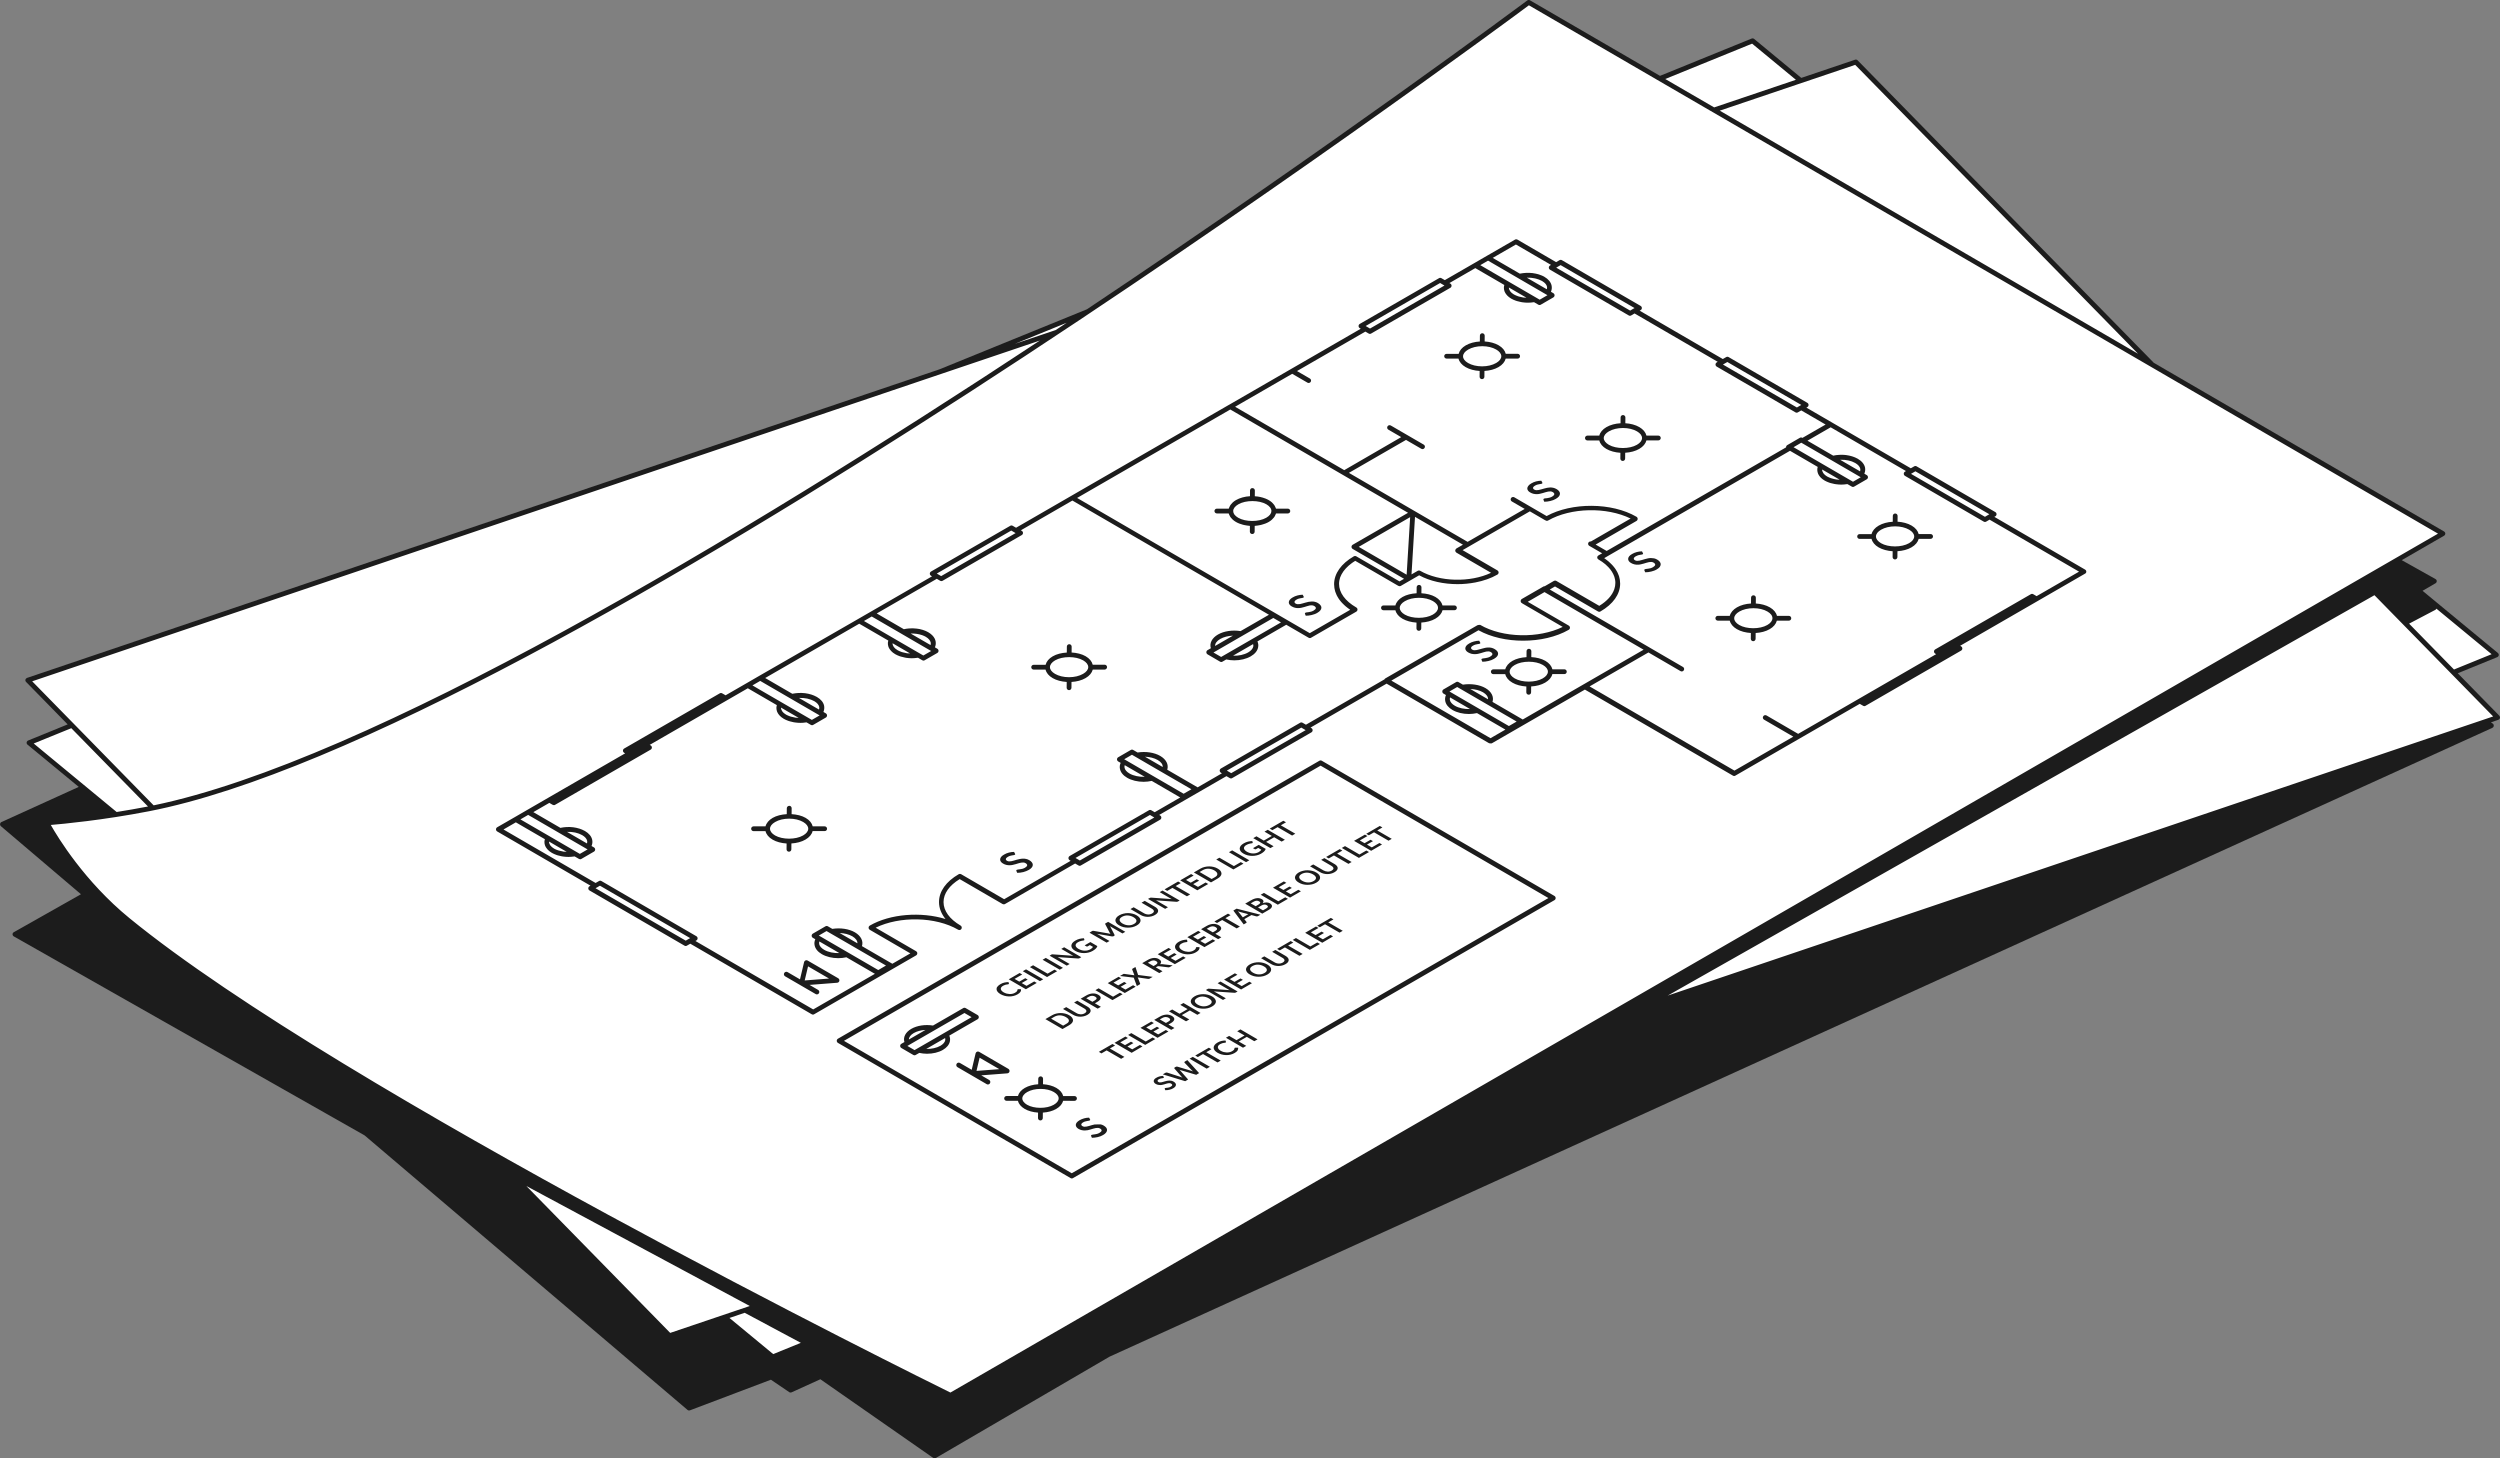
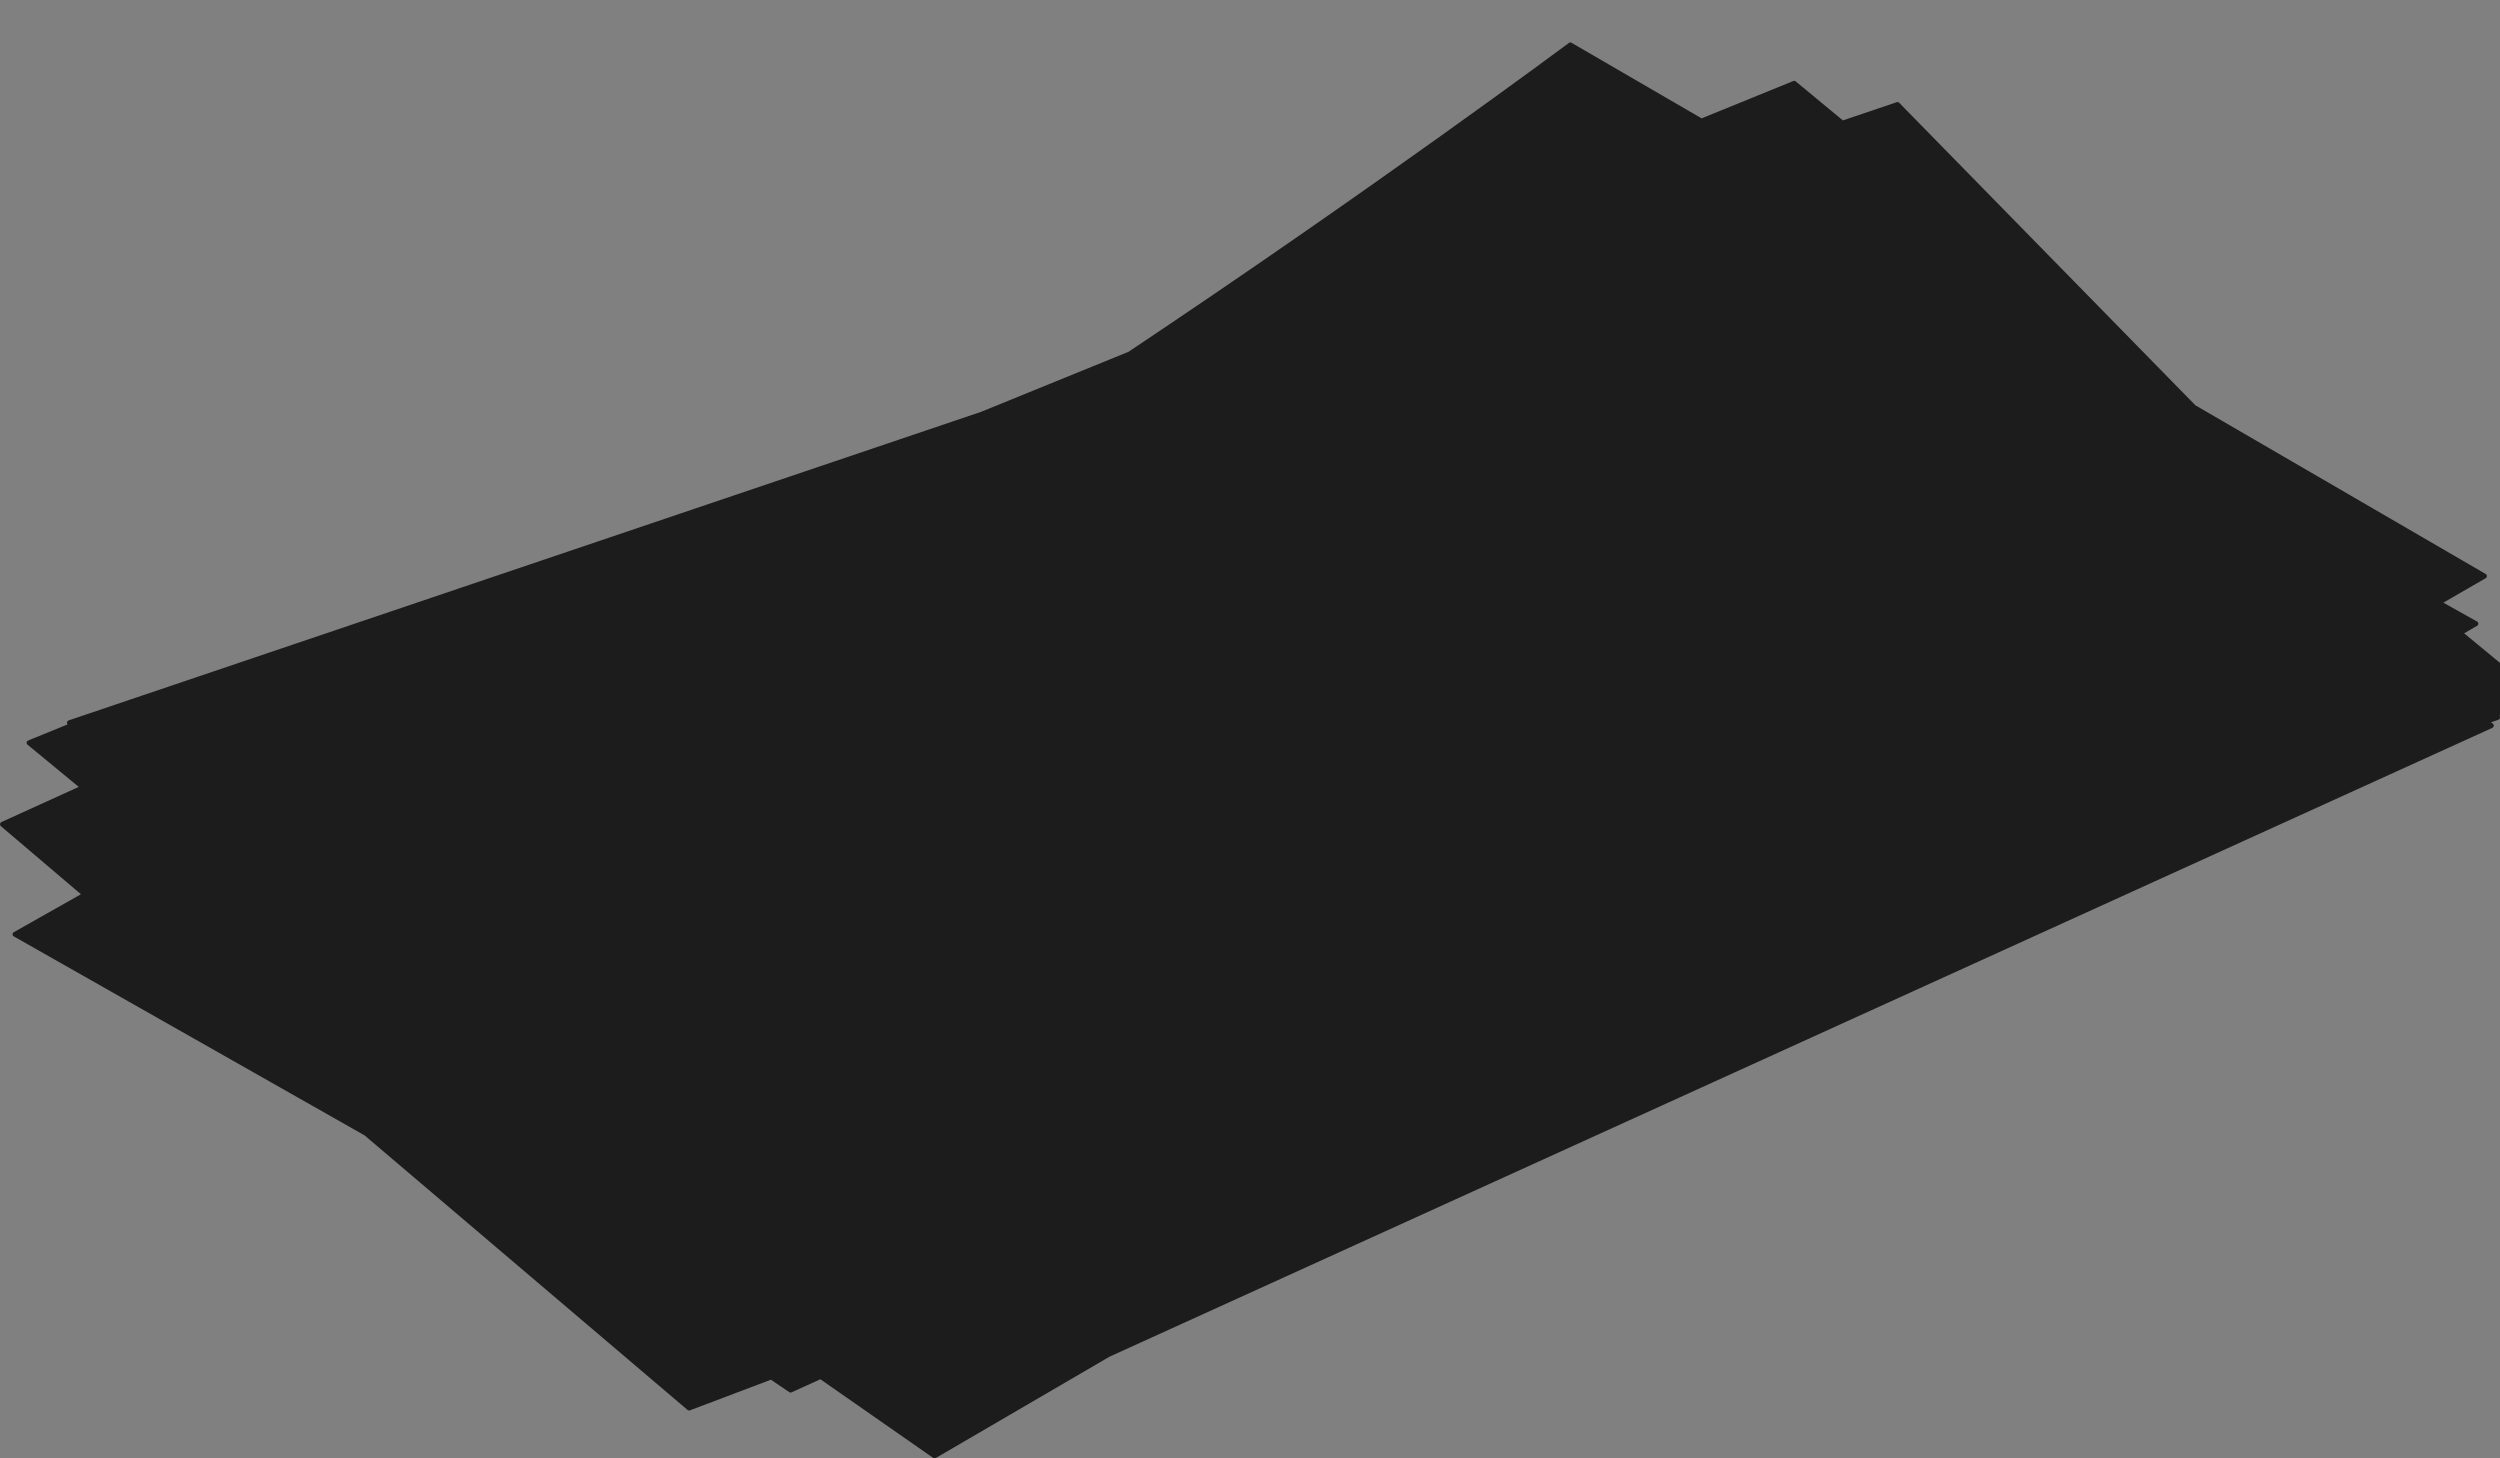
<svg xmlns="http://www.w3.org/2000/svg" fill="#000000" height="291.7" preserveAspectRatio="xMidYMid meet" version="1" viewBox="0.0 -0.0 500.0 291.7" width="500" zoomAndPan="magnify">
  <rect x="0.0" y="-0.0" width="500.0" height="291.7" fill="#808080" stroke="none" />
  <g id="change1_1">
-     <path d="M499.99,143.61c-0.04,0.16-0.16,0.29-0.32,0.35l-1.48,0.5l0.37,0.27c0.07,0.05,0.12,0.12,0.16,0.2 c0.01,0.03,0.01,0.06,0.01,0.08c0.01,0.05,0.03,0.1,0.03,0.16c0,0,0,0.01,0,0.01c0,0,0,0.01,0,0.01c0,0.03-0.03,0.06-0.04,0.09 c-0.02,0.05-0.03,0.1-0.06,0.14c-0.02,0.03-0.06,0.05-0.09,0.07c-0.03,0.03-0.06,0.06-0.1,0.08L221.92,271.33l-34.76,20.27 c-0.08,0.04-0.16,0.07-0.24,0.07c-0.08,0-0.16-0.02-0.24-0.06l-22.61-15.76l-5.76,2.62c-0.06,0.03-0.13,0.04-0.2,0.04 c-0.1,0-0.2-0.03-0.28-0.09l-3.65-2.48l-16.2,6.13c-0.06,0.02-0.11,0.03-0.17,0.03c-0.11,0-0.22-0.04-0.31-0.12l-64.58-54.9 l-70.16-39.8c-0.15-0.09-0.25-0.25-0.25-0.42c0-0.17,0.09-0.34,0.25-0.42l13.43-7.59L0.17,165.23c-0.03-0.03-0.05-0.06-0.07-0.1 c-0.02-0.03-0.05-0.05-0.06-0.09c-0.02-0.05-0.02-0.09-0.02-0.14c0-0.03-0.02-0.06-0.01-0.09c0,0,0-0.01,0-0.01c0,0,0-0.01,0-0.01 c0.01-0.05,0.04-0.1,0.06-0.15c0.01-0.02,0.01-0.05,0.03-0.07c0.05-0.07,0.11-0.12,0.19-0.16l15.46-7.03L5.5,148.93 c-0.13-0.11-0.2-0.28-0.17-0.45c0.03-0.17,0.14-0.31,0.3-0.38l7.9-3.22l-8.32-8.5c-0.12-0.12-0.16-0.29-0.12-0.45 c0.04-0.16,0.16-0.29,0.32-0.35l182.45-61.7l29.52-12.02c49.16-32.82,87.22-61.13,88.08-61.77c0.15-0.12,0.36-0.13,0.53-0.03 l26.01,15.11l18.33-7.46c0.16-0.07,0.35-0.04,0.49,0.07l9.44,7.8l10.76-3.64c0.18-0.06,0.37-0.01,0.5,0.12l59.24,60.5l58.06,33.74 c0.15,0.09,0.24,0.25,0.24,0.42c0,0.17-0.09,0.33-0.24,0.42l-8.47,4.89l6.75,3.78c0.15,0.08,0.25,0.24,0.25,0.42 c0,0.17-0.09,0.33-0.24,0.42l-2.6,1.51l15.07,12.44c0.13,0.11,0.2,0.28,0.17,0.45c-0.03,0.17-0.14,0.31-0.3,0.38l-7.9,3.22 l8.33,8.51C499.98,143.28,500.03,143.45,499.99,143.61z" fill="#1c1c1c" />
+     <path d="M499.99,143.61c-0.04,0.16-0.16,0.29-0.32,0.35l-1.48,0.5l0.37,0.27c0.07,0.05,0.12,0.12,0.16,0.2 c0.01,0.03,0.01,0.06,0.01,0.08c0.01,0.05,0.03,0.1,0.03,0.16c0,0,0,0.01,0,0.01c0,0,0,0.01,0,0.01c0,0.03-0.03,0.06-0.04,0.09 c-0.02,0.05-0.03,0.1-0.06,0.14c-0.02,0.03-0.06,0.05-0.09,0.07c-0.03,0.03-0.06,0.06-0.1,0.08L221.92,271.33l-34.76,20.27 c-0.08,0.04-0.16,0.07-0.24,0.07c-0.08,0-0.16-0.02-0.24-0.06l-22.61-15.76l-5.76,2.62c-0.06,0.03-0.13,0.04-0.2,0.04 c-0.1,0-0.2-0.03-0.28-0.09l-3.65-2.48l-16.2,6.13c-0.06,0.02-0.11,0.03-0.17,0.03c-0.11,0-0.22-0.04-0.31-0.12l-64.58-54.9 l-70.16-39.8c-0.15-0.09-0.25-0.25-0.25-0.42c0-0.17,0.09-0.34,0.25-0.42l13.43-7.59L0.17,165.23c-0.03-0.03-0.05-0.06-0.07-0.1 c-0.02-0.03-0.05-0.05-0.06-0.09c-0.02-0.05-0.02-0.09-0.02-0.14c0-0.03-0.02-0.06-0.01-0.09c0,0,0-0.01,0-0.01c0,0,0-0.01,0-0.01 c0.01-0.05,0.04-0.1,0.06-0.15c0.01-0.02,0.01-0.05,0.03-0.07c0.05-0.07,0.11-0.12,0.19-0.16l15.46-7.03L5.5,148.93 c-0.13-0.11-0.2-0.28-0.17-0.45c0.03-0.17,0.14-0.31,0.3-0.38l7.9-3.22c-0.12-0.12-0.16-0.29-0.12-0.45 c0.04-0.16,0.16-0.29,0.32-0.35l182.45-61.7l29.52-12.02c49.16-32.82,87.22-61.13,88.08-61.77c0.15-0.12,0.36-0.13,0.53-0.03 l26.01,15.11l18.33-7.46c0.16-0.07,0.35-0.04,0.49,0.07l9.44,7.8l10.76-3.64c0.18-0.06,0.37-0.01,0.5,0.12l59.24,60.5l58.06,33.74 c0.15,0.09,0.24,0.25,0.24,0.42c0,0.17-0.09,0.33-0.24,0.42l-8.47,4.89l6.75,3.78c0.15,0.08,0.25,0.24,0.25,0.42 c0,0.17-0.09,0.33-0.24,0.42l-2.6,1.51l15.07,12.44c0.13,0.11,0.2,0.28,0.17,0.45c-0.03,0.17-0.14,0.31-0.3,0.38l-7.9,3.22 l8.33,8.51C499.98,143.28,500.03,143.45,499.99,143.61z" fill="#1c1c1c" />
  </g>
  <g id="change2_1">
-     <path d="M342.83,21.48l-9.78-5.68l17.37-7.07l8.76,7.23L342.83,21.48z M487.07,121.97l-5.25,2.76l8.98,9.17 l7.52-3.06l-11.04-9.11C487.24,121.83,487.17,121.92,487.07,121.97z M213.34,64.55l-10.37,4.22l8.17-2.76 C211.87,65.53,212.6,65.04,213.34,64.55z M29.6,161.3l-15.34-15.66l-7.52,3.06l16.59,13.7C25.32,162.08,27.42,161.72,29.6,161.3z M145.89,263.59l8.75,7.23l5.53-2.25l-11.23-6.01L145.89,263.59z M427.61,70.75l-56.57-57.78l-27.09,9.16L427.61,70.75z M105.27,237.2l28.77,29.38l15.91-5.38L105.27,237.2z M207.97,68.11L6.44,136.26l24.29,24.81 C73.51,152.24,147.53,107.99,207.97,68.11z M474.89,119.04l-141.35,80.08l165.09-55.83L474.89,119.04z M293.61,72.6 c0.74,0.43,1.73,0.67,2.8,0.67c0,0,0,0,0.01,0c1.07,0,2.06-0.24,2.81-0.67c0.66-0.38,1.03-0.86,1.03-1.35 c0-0.48-0.36-0.96-1.01-1.34c-0.74-0.43-1.73-0.67-2.8-0.67c0,0,0,0,0,0c-1.07,0-2.06,0.24-2.81,0.67 c-0.66,0.38-1.03,0.86-1.03,1.35C292.6,71.74,292.95,72.21,293.61,72.6z M253.24,181.7c0.12-0.07,0.21-0.14,0.26-0.2 c0.05-0.06,0.07-0.12,0.08-0.17c0-0.06-0.02-0.11-0.06-0.16c-0.05-0.05-0.1-0.1-0.17-0.14c-0.07-0.04-0.15-0.07-0.24-0.1l-0.26-0.02 c-0.09,0.01-0.18,0.02-0.28,0.06c-0.1,0.03-0.21,0.09-0.32,0.15l-0.65,0.37l1,0.58L253.24,181.7z M252.04,180.59 c0.03-0.11-0.04-0.22-0.21-0.32c-0.18-0.1-0.36-0.14-0.54-0.13c-0.18,0.02-0.37,0.09-0.59,0.21l-0.55,0.32l0.99,0.57l0.51-0.3 C251.88,180.81,252,180.69,252.04,180.59z M210.78,218.41c-0.7-0.41-1.65-0.63-2.66-0.63c0,0,0,0-0.01,0 c-1.01,0-1.96,0.22-2.67,0.63c-0.63,0.36-0.97,0.81-0.98,1.27c0,0.46,0.34,0.91,0.95,1.27c1.41,0.82,3.93,0.82,5.35,0 c0.62-0.36,0.97-0.81,0.97-1.27C211.75,219.23,211.4,218.78,210.78,218.41z M192.89,202.6l-11.06,6.38l-0.1,0.06h0l-0.25,0.15 l1.43,0.83l4.35-2.51l1.71-0.99c0,0,0,0,0,0l5.35-3.09L192.89,202.6z M308.57,132.99c-1.48-0.86-4.12-0.86-5.61,0 c-0.66,0.38-1.03,0.86-1.03,1.35c0,0.49,0.36,0.96,1.01,1.34c1.47,0.86,4.13,0.86,5.61,0c0.66-0.38,1.03-0.86,1.03-1.35 C309.59,133.85,309.23,133.37,308.57,132.99z M195.92,211.54l-0.62,2.64l4.56-0.35L195.92,211.54z M182.75,206.61 c-0.64,0.37-0.97,0.83-0.97,1.29l3.31-1.91C184.21,206.03,183.38,206.25,182.75,206.61z M185.25,209.79 c1.04,0.02,2.08-0.2,2.83-0.63c0.53-0.31,0.88-0.7,0.96-1.09c0.03-0.15,0.03-0.3-0.02-0.46L185.25,209.79z M241.33,201.2 c0.19-0.05,0.36-0.12,0.53-0.21c0.17-0.1,0.3-0.2,0.38-0.31c0.08-0.11,0.11-0.22,0.1-0.34c-0.01-0.11-0.06-0.23-0.16-0.34 c-0.1-0.12-0.25-0.23-0.44-0.34c-0.18-0.11-0.38-0.19-0.58-0.25c-0.2-0.06-0.4-0.09-0.6-0.1c-0.2-0.01-0.39,0.01-0.58,0.06 c-0.19,0.05-0.36,0.12-0.54,0.22c-0.17,0.1-0.29,0.2-0.37,0.31c-0.08,0.11-0.12,0.22-0.11,0.34c0.01,0.11,0.07,0.23,0.16,0.35 c0.1,0.11,0.25,0.23,0.43,0.34c0.19,0.11,0.38,0.19,0.58,0.25c0.2,0.06,0.39,0.09,0.59,0.09 C240.94,201.27,241.14,201.25,241.33,201.2z M291.07,110.02c0.01-0.03,0.02-0.06,0.03-0.09c0.01-0.02,0.01-0.04,0.02-0.06 c0.01-0.01,0.01-0.01,0.02-0.02c0.02-0.03,0.04-0.05,0.06-0.07c0.02-0.02,0.05-0.05,0.07-0.07c0.01-0.01,0.01-0.01,0.02-0.02 l1.3-0.75l-9.59-5.57l-0.7,11.51l1.25-0.72c0.02-0.01,0.04-0.01,0.06-0.02c0.03-0.01,0.06-0.03,0.09-0.03 c0.03-0.01,0.06-0.01,0.1-0.01c0.03,0,0.06,0,0.08,0.01c0.04,0.01,0.07,0.02,0.1,0.03c0.02,0.01,0.04,0.01,0.05,0.02 c3.86,2.24,10.02,2.38,14.18,0.4l-6.93-4.03c-0.01,0-0.01-0.01-0.02-0.02c-0.03-0.02-0.05-0.04-0.07-0.07 c-0.02-0.02-0.05-0.04-0.06-0.07c-0.01-0.01-0.01-0.01-0.02-0.02c0,0,0,0,0,0c0,0,0,0,0-0.01c-0.01-0.02-0.01-0.03-0.02-0.05 c-0.01-0.03-0.03-0.06-0.03-0.1c0-0.02-0.01-0.04-0.01-0.07c0-0.01-0.01-0.01-0.01-0.02c0-0.01,0.01-0.01,0.01-0.02 C291.06,110.06,291.06,110.04,291.07,110.02z M301.82,57.82c0.01,0.03,0.02,0.06,0.03,0.08c0.04,0.1,0.09,0.21,0.16,0.31 c0,0.01,0.01,0.01,0.01,0.02c0.08,0.11,0.17,0.21,0.28,0.31c0.03,0.02,0.06,0.05,0.08,0.07c0.12,0.1,0.25,0.19,0.4,0.28 c0.23,0.13,0.5,0.24,0.77,0.34c0.07,0.02,0.13,0.04,0.2,0.07c0.28,0.08,0.58,0.15,0.89,0.2c0.03,0,0.05,0,0.08,0.01 c0.18,0.02,0.38,0.02,0.57,0.03l-3.51-2.04c0,0,0,0,0,0.01C301.77,57.6,301.79,57.71,301.82,57.82z M234.03,203.93 c0-0.06-0.02-0.12-0.07-0.19c-0.05-0.06-0.12-0.12-0.22-0.18c-0.09-0.05-0.18-0.09-0.29-0.12c-0.1-0.02-0.22-0.04-0.32-0.04 s-0.22,0.02-0.34,0.05c-0.11,0.04-0.23,0.09-0.35,0.16l-0.48,0.27l1.23,0.71l0.48-0.27c0.12-0.07,0.2-0.14,0.27-0.2 C233.99,204.06,234.03,203.99,234.03,203.93z M328.72,129.94l-24.17,13.96c0,0,0,0,0,0l-6.05-3.52c0.32-1.01-0.2-2.06-1.4-2.76 c-1.2-0.69-2.91-0.94-4.52-0.69l-0.88-0.51c-0.15-0.09-0.33-0.09-0.48,0l-2.52,1.46c-0.15,0.09-0.24,0.25-0.24,0.42 c0,0.17,0.09,0.33,0.24,0.42l0.49,0.29c-0.17,0.39-0.22,0.8-0.14,1.21c0.14,0.7,0.65,1.31,1.45,1.78c0.9,0.52,2.08,0.8,3.29,0.8 c0.54,0,1.08-0.07,1.61-0.18l5.68,3.3l-2.98,1.72l-19.83-11.52l17.43-10.07c2.48,1.39,5.7,2.09,8.93,2.09c3.3,0,6.6-0.73,9.12-2.18 c0.15-0.09,0.24-0.25,0.24-0.42c0-0.17-0.09-0.33-0.24-0.42l-8.2-4.76l3.35-1.94L328.72,129.94z M298.28,132.02 c0.19-0.07,0.36-0.16,0.52-0.25c0.28-0.16,0.48-0.33,0.62-0.5c0.13-0.17,0.2-0.35,0.2-0.52c0-0.17-0.05-0.34-0.17-0.5 c-0.12-0.16-0.3-0.3-0.53-0.44c-0.21-0.12-0.41-0.2-0.63-0.25c-0.21-0.05-0.42-0.07-0.63-0.06c-0.22,0-0.42,0.03-0.63,0.07 c-0.2,0.04-0.4,0.09-0.6,0.15c-0.2,0.06-0.39,0.11-0.57,0.16c-0.19,0.06-0.36,0.1-0.53,0.13c-0.16,0.03-0.32,0.04-0.46,0.04 c-0.15-0.01-0.28-0.04-0.4-0.11c-0.09-0.05-0.16-0.11-0.21-0.18c-0.04-0.07-0.05-0.13-0.05-0.2c0.01-0.07,0.05-0.14,0.11-0.22 c0.07-0.07,0.17-0.15,0.3-0.22c0.14-0.08,0.29-0.15,0.43-0.19c0.14-0.04,0.27-0.07,0.39-0.09c0.12-0.02,0.23-0.04,0.33-0.05 l0.21-0.06l0.09-0.09l-0.02-0.11l-0.21-0.39c-0.34,0.01-0.68,0.05-1.03,0.15c-0.35,0.09-0.67,0.22-0.97,0.4 c-0.26,0.15-0.45,0.31-0.58,0.47c-0.12,0.16-0.19,0.32-0.2,0.49c-0.01,0.16,0.04,0.31,0.14,0.45c0.1,0.15,0.24,0.27,0.43,0.38 c0.23,0.13,0.45,0.22,0.68,0.28c0.22,0.05,0.44,0.07,0.65,0.07c0.22,0,0.43-0.02,0.63-0.06c0.2-0.05,0.4-0.1,0.59-0.15 c0.19-0.06,0.38-0.12,0.56-0.17c0.18-0.06,0.35-0.1,0.52-0.14c0.16-0.03,0.33-0.04,0.47-0.03c0.15,0.01,0.3,0.05,0.43,0.13 c0.23,0.14,0.34,0.29,0.32,0.44c-0.02,0.16-0.16,0.31-0.43,0.47c-0.17,0.1-0.35,0.17-0.52,0.21c-0.17,0.05-0.33,0.08-0.48,0.1 c-0.15,0.02-0.28,0.04-0.4,0.05s-0.2,0.03-0.26,0.06l-0.09,0.09l-0.01,0.1l0.18,0.42c0.2,0,0.4-0.01,0.6-0.04 c0.2-0.02,0.41-0.06,0.61-0.11C297.89,132.15,298.09,132.09,298.28,132.02z M313.35,134.34c0-0.27-0.22-0.48-0.48-0.48h-2.39 c-0.16-0.65-0.64-1.25-1.42-1.7c-0.77-0.44-1.77-0.68-2.8-0.74l0.01-1.18c0,0,0,0,0,0c0-0.27-0.22-0.48-0.48-0.48c0,0,0,0,0,0 c-0.27,0-0.48,0.21-0.48,0.48l-0.01,1.19c-1.04,0.06-2.04,0.3-2.81,0.74c0,0,0,0,0,0c-0.78,0.45-1.27,1.05-1.44,1.7h-2.39 c-0.27,0-0.48,0.22-0.48,0.48s0.22,0.48,0.48,0.48h2.39c0.16,0.66,0.64,1.25,1.42,1.7c0.76,0.45,1.75,0.7,2.8,0.77l-0.01,1.16 c0,0,0,0,0,0c0,0.27,0.21,0.48,0.48,0.48c0,0,0,0,0,0c0.27,0,0.48-0.21,0.48-0.48l0.01-1.17c1.06-0.06,2.04-0.32,2.81-0.77 c0.78-0.45,1.27-1.05,1.43-1.7h2.39C313.13,134.83,313.35,134.61,313.35,134.34z M372.03,94.22c0.01-0.02,0.01-0.04,0.01-0.07 c0.03-0.14,0.04-0.27,0.01-0.41c-0.09-0.41-0.44-0.82-1-1.14c-0.18-0.1-0.37-0.19-0.58-0.27c-0.06-0.02-0.13-0.05-0.19-0.07 c-0.16-0.05-0.33-0.1-0.5-0.14c-0.06-0.01-0.12-0.03-0.18-0.04c-0.22-0.05-0.45-0.08-0.68-0.1c-0.07-0.01-0.14-0.01-0.21-0.01 c-0.18-0.01-0.37-0.02-0.55-0.01c-0.04,0-0.09,0-0.13,0l1.17,0.68l2.81,1.63C372.02,94.24,372.03,94.23,372.03,94.22z M281.33,114.94l0.7-11.51l-10.28,5.94L281.33,114.94z M242.99,175.43c0.17-0.1,0.3-0.2,0.38-0.31c0.07-0.11,0.11-0.22,0.1-0.34 c-0.01-0.11-0.06-0.23-0.16-0.35c-0.1-0.11-0.24-0.22-0.43-0.34c-0.18-0.11-0.38-0.19-0.58-0.25c-0.2-0.06-0.4-0.09-0.6-0.1 c-0.2-0.01-0.39,0.02-0.57,0.06c-0.19,0.05-0.37,0.11-0.54,0.21l-0.67,0.39l2.41,1.4L242.99,175.43z M364.47,94.23 c0.01,0.03,0.02,0.05,0.03,0.08c0.04,0.1,0.09,0.21,0.16,0.31c0,0.01,0.01,0.01,0.01,0.02c0.08,0.11,0.17,0.21,0.28,0.31 c0.03,0.02,0.06,0.05,0.08,0.07c0.12,0.1,0.25,0.19,0.4,0.28c0.23,0.13,0.5,0.24,0.78,0.34c0.07,0.02,0.13,0.04,0.2,0.06 c0.28,0.08,0.58,0.16,0.89,0.2c0.02,0,0.04,0,0.06,0.01c0.19,0.02,0.38,0.02,0.58,0.03l-3.51-2.04c0,0,0,0,0,0 C364.42,94.01,364.44,94.12,364.47,94.23z M268.85,94.03l-21.83-12.68l11.42-6.59l3.05,1.77c0.07,0.04,0.14,0.06,0.22,0.06 c0.01,0,0.02,0.01,0.02,0.01c0.01,0,0.03-0.01,0.04-0.01c0.05,0,0.1-0.02,0.15-0.04c0.02-0.01,0.04-0.02,0.06-0.03 c0.06-0.04,0.12-0.09,0.16-0.16c0.04-0.08,0.07-0.16,0.07-0.24c0-0.17-0.09-0.33-0.24-0.42l-2.57-1.49l13.67-7.89l0.67,0.39 c0.15,0.09,0.33,0.09,0.48,0l15.85-9.15c0.15-0.09,0.24-0.25,0.24-0.42c0-0.17-0.09-0.33-0.24-0.42l-0.19-0.11l5.18-2.99l5.8,3.37 c-0.04,0.13-0.07,0.27-0.08,0.4c0,0.04,0,0.09,0,0.13c0,0.09,0,0.19,0.01,0.28c0.01,0.05,0.02,0.1,0.03,0.16 c0.02,0.08,0.04,0.16,0.06,0.24c0.02,0.05,0.04,0.11,0.06,0.16c0.03,0.08,0.07,0.15,0.12,0.23c0.03,0.05,0.06,0.1,0.1,0.16 c0.05,0.08,0.11,0.15,0.17,0.22c0.04,0.05,0.08,0.09,0.12,0.14c0.07,0.08,0.16,0.15,0.24,0.22c0.04,0.04,0.08,0.07,0.13,0.11 c0.14,0.11,0.29,0.21,0.45,0.3c0.27,0.16,0.57,0.28,0.89,0.4c0.09,0.03,0.19,0.06,0.29,0.09c0.24,0.07,0.49,0.13,0.75,0.18 c0.1,0.02,0.2,0.04,0.3,0.05c0.35,0.05,0.7,0.08,1.06,0.08c0.01,0,0.01,0,0.02,0c0.02,0,0.03,0,0.05,0c0.36,0,0.72-0.04,1.07-0.09 c0.04-0.01,0.08,0,0.11-0.01l0.86,0.5c0.15,0.09,0.34,0.09,0.48,0l2.52-1.46c0.15-0.09,0.24-0.25,0.24-0.42 c0-0.17-0.09-0.33-0.24-0.42l-0.48-0.28c0.01-0.03,0.01-0.05,0.02-0.08c0.06-0.14,0.1-0.29,0.12-0.44c0.01-0.05,0.02-0.1,0.02-0.15 c0.01-0.18,0.01-0.36-0.03-0.55c-0.14-0.7-0.65-1.31-1.45-1.78c-0.17-0.1-0.34-0.19-0.53-0.26c-0.05-0.02-0.11-0.04-0.16-0.06 c-0.14-0.05-0.27-0.11-0.41-0.15c-0.07-0.02-0.14-0.04-0.21-0.06c-0.13-0.04-0.27-0.07-0.41-0.1c-0.08-0.02-0.15-0.03-0.23-0.04 c-0.14-0.02-0.27-0.05-0.41-0.07c-0.08-0.01-0.17-0.01-0.25-0.02c-0.14-0.01-0.27-0.02-0.41-0.03c-0.09,0-0.18,0-0.27,0 c-0.13,0-0.26,0-0.4,0.01c-0.1,0-0.19,0.02-0.29,0.02c-0.12,0.01-0.25,0.02-0.37,0.04c-0.1,0.01-0.21,0.03-0.31,0.05 c-0.08,0.01-0.17,0.02-0.25,0.04l-5.42-3.15l4.64-2.68l7.02,4.08l-0.2,0.12c-0.15,0.09-0.24,0.25-0.24,0.42 c0,0.17,0.09,0.33,0.24,0.42l15.75,9.15c0.15,0.09,0.33,0.09,0.48,0l0.68-0.4l16.63,9.67l-0.2,0.12c-0.15,0.09-0.24,0.25-0.24,0.42 c0,0.17,0.09,0.33,0.24,0.42l15.75,9.15c0.15,0.09,0.34,0.09,0.48,0l0.68-0.39l4.87,2.83l-1.76,1.01l-2.88,1.66l-0.03-0.02 c-0.15-0.09-0.33-0.09-0.48,0l-2.52,1.46c-0.15,0.09-0.24,0.25-0.24,0.42c0,0.01,0,0.02,0,0.03l-35.88,20.72l-2.21-1.28l8.17-4.72 c0.15-0.09,0.24-0.25,0.24-0.42c0-0.17-0.09-0.33-0.24-0.42c-4.93-2.87-12.92-2.91-17.97-0.14l-6.46-3.75 c-0.23-0.13-0.53-0.06-0.66,0.17c-0.04,0.08-0.07,0.16-0.07,0.24c0,0.17,0.09,0.33,0.24,0.42l2.57,1.49l-11.42,6.59l-23.74-13.8 l11.42-6.59l3.05,1.77c0.08,0.04,0.16,0.07,0.24,0.07c0.17,0,0.33-0.09,0.42-0.24c0.04-0.08,0.07-0.16,0.07-0.24 c0-0.17-0.09-0.33-0.24-0.42l-6.58-3.82c-0.23-0.13-0.53-0.06-0.66,0.17c-0.04,0.08-0.07,0.16-0.07,0.24c0,0.17,0.09,0.33,0.24,0.42 l2.57,1.49L268.85,94.03z M317,87.61c0,0.27,0.22,0.48,0.48,0.48h2.38c0.16,0.66,0.64,1.25,1.42,1.7c0.76,0.44,1.75,0.7,2.8,0.77 l-0.01,1.15c0,0,0,0,0,0c0,0.27,0.21,0.48,0.48,0.48c0,0,0,0,0,0c0.27,0,0.48-0.21,0.48-0.48l0.01-1.16 c1.06-0.06,2.04-0.32,2.81-0.77c0.78-0.45,1.27-1.05,1.44-1.7h2.38c0.27,0,0.48-0.22,0.48-0.48c0-0.27-0.22-0.48-0.48-0.48h-2.38 c-0.16-0.65-0.64-1.25-1.42-1.7c-0.77-0.45-1.75-0.71-2.8-0.77l0.01-1.16c0,0,0,0,0,0c0-0.27-0.22-0.48-0.48-0.48c0,0,0,0,0,0 c-0.27,0-0.48,0.21-0.48,0.48l-0.01,1.16c-1.06,0.06-2.04,0.32-2.82,0.77c-0.78,0.45-1.27,1.05-1.43,1.7h-2.38 C317.22,87.13,317,87.34,317,87.61z M305.46,97.66c-0.01,0.16,0.04,0.31,0.14,0.45c0.1,0.15,0.24,0.27,0.42,0.37 c0.23,0.14,0.46,0.22,0.68,0.28c0.22,0.05,0.44,0.07,0.65,0.07c0.22,0,0.43-0.02,0.62-0.07c0.21-0.04,0.41-0.09,0.59-0.15 c0.2-0.06,0.38-0.11,0.56-0.17c0.19-0.06,0.36-0.1,0.52-0.13c0.17-0.03,0.32-0.04,0.47-0.03c0.15,0.01,0.3,0.05,0.43,0.13 c0.23,0.14,0.34,0.28,0.32,0.44c-0.02,0.16-0.16,0.31-0.43,0.47c-0.17,0.1-0.35,0.17-0.52,0.21c-0.17,0.05-0.33,0.08-0.48,0.1 c-0.15,0.02-0.28,0.04-0.39,0.04c-0.12,0.01-0.21,0.04-0.27,0.07l-0.08,0.09l-0.01,0.1l0.17,0.42c0.2,0,0.4-0.01,0.6-0.04 c0.21-0.03,0.41-0.06,0.61-0.11c0.2-0.05,0.39-0.11,0.59-0.18c0.19-0.07,0.36-0.16,0.52-0.25c0.28-0.16,0.48-0.33,0.62-0.5 c0.13-0.17,0.2-0.35,0.2-0.52c0.01-0.17-0.05-0.34-0.17-0.5c-0.12-0.16-0.29-0.31-0.52-0.44c-0.21-0.12-0.42-0.2-0.63-0.25 c-0.21-0.05-0.42-0.07-0.63-0.07c-0.21,0.01-0.41,0.03-0.62,0.07c-0.2,0.04-0.4,0.09-0.6,0.15c-0.2,0.05-0.38,0.11-0.57,0.16 c-0.19,0.05-0.36,0.1-0.53,0.13c-0.16,0.03-0.31,0.04-0.46,0.04c-0.15-0.01-0.28-0.05-0.4-0.12c-0.09-0.05-0.16-0.11-0.2-0.17 c-0.05-0.06-0.07-0.13-0.05-0.2c0.01-0.07,0.04-0.14,0.11-0.21c0.07-0.07,0.17-0.15,0.3-0.22c0.15-0.09,0.29-0.15,0.43-0.19 c0.14-0.04,0.28-0.07,0.4-0.09c0.12-0.02,0.23-0.04,0.32-0.05l0.22-0.06l0.09-0.09l-0.01-0.11l-0.21-0.39 c-0.34,0.01-0.69,0.05-1.04,0.14c-0.35,0.09-0.66,0.22-0.96,0.4c-0.26,0.15-0.46,0.31-0.58,0.47 C305.53,97.34,305.47,97.5,305.46,97.66z M288.84,71.24c0,0.27,0.22,0.48,0.48,0.48l2.38,0c0.16,0.66,0.64,1.25,1.42,1.7 c0.77,0.45,1.75,0.71,2.81,0.77l-0.01,1.16c0,0,0,0,0,0c0,0.27,0.21,0.48,0.48,0.48c0,0,0,0,0,0c0.27,0,0.48-0.21,0.48-0.48 l0.01-1.16c1.05-0.06,2.04-0.32,2.81-0.77c0.78-0.45,1.27-1.05,1.44-1.7l2.39,0c0.27,0,0.48-0.22,0.48-0.48 c0-0.27-0.22-0.48-0.48-0.48l-2.38,0c-0.16-0.65-0.64-1.25-1.42-1.7c-0.77-0.45-1.75-0.7-2.8-0.77l0.01-1.16c0,0,0,0,0,0 c0-0.27-0.22-0.48-0.48-0.48c0,0,0,0,0,0c-0.27,0-0.48,0.21-0.48,0.48l-0.01,1.17c-1.05,0.06-2.04,0.32-2.81,0.77 c-0.78,0.45-1.26,1.04-1.43,1.7l-2.39,0C289.06,70.76,288.84,70.98,288.84,71.24z M321.77,88.96c1.48,0.86,4.13,0.86,5.61,0 c0.66-0.38,1.03-0.86,1.03-1.35c0-0.49-0.36-0.96-1.01-1.34c-0.74-0.43-1.74-0.67-2.8-0.67c0,0,0,0,0,0c0,0,0,0-0.01,0 c-1.07,0-2.06,0.24-2.81,0.67c-0.66,0.38-1.03,0.86-1.03,1.35C320.75,88.1,321.12,88.58,321.77,88.96z M353.48,122.3 c-0.74-0.43-1.73-0.66-2.8-0.66c0,0,0,0,0,0c-1.07,0-2.06,0.24-2.81,0.67c-0.66,0.38-1.03,0.86-1.03,1.35 c0,0.49,0.36,0.96,1.01,1.34c1.48,0.86,4.13,0.86,5.61,0c0.66-0.38,1.02-0.86,1.03-1.35C354.5,123.16,354.14,122.68,353.48,122.3z M309.39,57.75c0.03-0.13,0.04-0.27,0.01-0.4c0,0,0-0.01,0-0.01c-0.06-0.31-0.28-0.62-0.61-0.88c-0.11-0.09-0.24-0.18-0.38-0.26 c-0.18-0.1-0.37-0.19-0.58-0.27c-0.07-0.03-0.13-0.05-0.2-0.07c-0.15-0.05-0.31-0.1-0.47-0.14c-0.07-0.02-0.14-0.04-0.22-0.05 c-0.21-0.04-0.43-0.07-0.65-0.1c-0.09-0.01-0.18-0.01-0.27-0.02c-0.18-0.01-0.35-0.02-0.53-0.01c-0.04,0-0.08,0-0.12,0l3.98,2.31 c0-0.01,0.02-0.03,0.02-0.04C309.39,57.79,309.39,57.77,309.39,57.75z M260.42,176.15c0.19,0.11,0.38,0.19,0.58,0.25 c0.2,0.06,0.39,0.09,0.6,0.09c0.2,0.01,0.39-0.01,0.58-0.06c0.19-0.05,0.37-0.12,0.54-0.22c0.17-0.1,0.3-0.2,0.37-0.31 c0.08-0.11,0.11-0.22,0.11-0.34c-0.01-0.11-0.07-0.22-0.16-0.34c-0.1-0.12-0.24-0.23-0.43-0.34c-0.18-0.11-0.38-0.19-0.58-0.25 c-0.2-0.06-0.39-0.09-0.59-0.1c-0.2,0-0.39,0.01-0.59,0.06c-0.19,0.04-0.36,0.12-0.53,0.21c-0.17,0.1-0.3,0.2-0.38,0.31 c-0.08,0.11-0.11,0.22-0.1,0.34c0.01,0.12,0.06,0.24,0.16,0.35C260.09,175.93,260.23,176.04,260.42,176.15z M224.51,184.71 c0.19,0.11,0.38,0.19,0.58,0.25c0.2,0.06,0.4,0.09,0.6,0.1c0.2,0,0.39-0.01,0.59-0.06c0.19-0.05,0.36-0.12,0.54-0.22 c0.17-0.1,0.29-0.2,0.37-0.31c0.08-0.11,0.11-0.22,0.1-0.34c-0.01-0.12-0.06-0.23-0.16-0.35c-0.1-0.11-0.24-0.22-0.43-0.34 c-0.18-0.11-0.38-0.19-0.58-0.25c-0.2-0.06-0.39-0.09-0.6-0.1c-0.2-0.01-0.39,0.01-0.58,0.06c-0.19,0.05-0.36,0.12-0.53,0.21 c-0.17,0.1-0.3,0.2-0.38,0.31c-0.08,0.11-0.11,0.22-0.11,0.34c0.01,0.11,0.07,0.23,0.16,0.35 C224.18,184.48,224.32,184.6,224.51,184.71z M381.83,105.94c-0.74-0.43-1.73-0.67-2.8-0.67c0,0,0,0,0,0c-1.07,0-2.06,0.24-2.81,0.67 c-0.66,0.38-1.03,0.86-1.03,1.35c0,0.49,0.36,0.96,1.01,1.35c1.48,0.86,4.12,0.86,5.61,0c0.66-0.38,1.03-0.86,1.03-1.35 C382.84,106.8,382.48,106.32,381.83,105.94z M232.58,154.55l-1.5-0.87l-4.69-2.73l-1.55,0.9l0.18,0.1c0,0,0,0,0,0l5.65,3.28 c0,0,0,0,0,0l6.06,3.52l1.55-0.9L232.58,154.55C232.58,154.55,232.58,154.55,232.58,154.55z M231.54,152 c-0.68-0.39-1.59-0.62-2.55-0.66l3.55,2.06C232.58,152.91,232.23,152.4,231.54,152z M166.08,186.66 C166.08,186.66,166.08,186.66,166.08,186.66l-0.77-0.45l-1.55,0.9l0.18,0.1c0,0,0,0,0,0l5.65,3.28c0,0,0,0,0,0l6.06,3.52l1.55-0.9 l-7.3-4.24L166.08,186.66z M163.84,188.82c0.08,0.41,0.44,0.82,0.99,1.14c0.8,0.47,1.94,0.7,3.05,0.66l-4.01-2.33 C163.82,188.47,163.8,188.65,163.84,188.82z M289.98,140.01c0.08,0.41,0.44,0.82,0.99,1.14c0.8,0.47,1.92,0.7,3.04,0.66l-0.65-0.38 l-3.35-1.95C289.96,139.66,289.95,139.84,289.98,140.01z M264.12,153.13l45.56,26.48l-95.33,55.04l-45.56-26.48L264.12,153.13z M259.18,174.99c-0.12,0.17-0.19,0.35-0.19,0.53c0.01,0.18,0.07,0.36,0.2,0.53c0.13,0.17,0.32,0.33,0.57,0.47 c0.25,0.15,0.53,0.26,0.82,0.34c0.3,0.07,0.6,0.11,0.91,0.11c0.31,0,0.62-0.04,0.92-0.1c0.3-0.07,0.59-0.19,0.85-0.34 c0.26-0.15,0.45-0.31,0.58-0.49c0.12-0.18,0.19-0.35,0.18-0.53c0-0.18-0.07-0.35-0.19-0.53c-0.13-0.17-0.32-0.33-0.58-0.48 c-0.25-0.15-0.53-0.26-0.82-0.33c-0.3-0.07-0.6-0.11-0.92-0.12c-0.3,0-0.61,0.03-0.91,0.11c-0.3,0.07-0.59,0.18-0.85,0.33 C259.5,174.65,259.3,174.81,259.18,174.99z M248.86,183.83l1.43-0.82l0.95,0.26l0.18,0.01l0.18-0.05l0.49-0.29l-4.77-1.21 l-0.65,0.38l2.07,2.77l0.5-0.29l0.09-0.1l-0.03-0.1L248.86,183.83z M242.78,198.28l4.08,0.28l0.18-0.01l0.15-0.06l0.33-0.19 l-3.42-1.99l-0.57,0.33l2.07,1.21l0.16,0.09l0.17,0.09l-4.1-0.29l-0.1-0.01l-0.07,0.01l-0.07,0.02l-0.07,0.04l-0.34,0.2l3.42,1.99 l0.57-0.33l-2.1-1.22l-0.15-0.08L242.78,198.28z M236.36,203.02l1.61-0.93l1.5,0.87l0.64-0.37l-3.42-1.99l-0.64,0.37l1.47,0.85 l-1.61,0.93l-1.47-0.85l-0.65,0.37l3.42,1.99l0.65-0.37L236.36,203.02z M227.52,195.48l2.1,0.3l0.14,0l0.14-0.04l0.64-0.37 l-2.92-0.38l-0.53-1.59l-0.61,0.35l-0.05,0.13l0.41,1.07l0.02,0.06l0.04,0.05l-2.04-0.28l-0.11-0.01l-0.11,0.05L224,195.2l2.75,0.33 l0.62,1.68l0.6-0.35l0.06-0.08l-0.01-0.08l-0.44-1.15l-0.02-0.04L227.52,195.48z M214.64,202.97c0.2,0.12,0.43,0.21,0.66,0.27 c0.24,0.06,0.49,0.1,0.73,0.1c0.25,0,0.49-0.03,0.75-0.09c0.24-0.06,0.48-0.15,0.7-0.28c0.22-0.13,0.38-0.26,0.49-0.4 c0.11-0.15,0.16-0.29,0.16-0.43c0-0.14-0.05-0.29-0.16-0.42c-0.1-0.14-0.26-0.27-0.47-0.39l-2.04-1.19l-0.64,0.37l2.04,1.19 c0.14,0.08,0.23,0.16,0.3,0.24c0.07,0.08,0.11,0.16,0.12,0.25c0.01,0.08-0.01,0.16-0.08,0.24c-0.06,0.08-0.15,0.16-0.27,0.23 c-0.12,0.07-0.25,0.12-0.4,0.16c-0.14,0.04-0.28,0.05-0.42,0.04c-0.14-0.01-0.28-0.03-0.42-0.07c-0.14-0.04-0.28-0.1-0.41-0.18 l-2.04-1.19l-0.64,0.37L214.64,202.97z M214.41,203.52c-0.12-0.17-0.32-0.33-0.57-0.47c-0.25-0.15-0.52-0.26-0.81-0.33 c-0.3-0.07-0.6-0.11-0.89-0.11c-0.31,0-0.61,0.04-0.91,0.11c-0.3,0.07-0.57,0.19-0.83,0.34l-1.32,0.76l3.42,1.99l1.32-0.76 c0.26-0.15,0.46-0.31,0.59-0.48c0.13-0.17,0.2-0.35,0.2-0.53C214.59,203.86,214.53,203.69,214.41,203.52z M219.54,201.73l0.64-0.37 l-1.2-0.7l0.48-0.28c0.22-0.13,0.39-0.26,0.5-0.39c0.11-0.13,0.17-0.25,0.18-0.37c0.01-0.12-0.02-0.24-0.1-0.35 c-0.08-0.11-0.21-0.21-0.37-0.31c-0.16-0.09-0.33-0.16-0.51-0.21c-0.19-0.05-0.39-0.07-0.6-0.06c-0.2,0.01-0.42,0.04-0.63,0.11 c-0.22,0.06-0.45,0.17-0.68,0.3l-1.12,0.65L219.54,201.73z M222.5,200.02l2.02-1.17l-0.53-0.31l-1.38,0.8l-2.89-1.68l-0.64,0.37 L222.5,200.02z M224.96,198.6l2.17-1.26l-0.51-0.3l-1.53,0.88l-0.97-0.56l1.2-0.69l-0.48-0.28l-1.2,0.69l-0.95-0.55l1.53-0.88 l-0.5-0.29l-2.17,1.26L224.96,198.6z M232.69,190.76l1.53-0.88l-0.5-0.29l-2.17,1.25l3.42,1.99l2.17-1.25l-0.51-0.3l-1.53,0.88 l-0.97-0.56l1.2-0.7l-0.48-0.28l-1.2,0.7L232.69,190.76z M238.61,187.35l1.53-0.88l-0.5-0.29l-2.17,1.25l3.42,1.99l2.17-1.25 l-0.51-0.3l-1.53,0.88l-0.97-0.56l1.2-0.7l-0.48-0.28l-1.2,0.7L238.61,187.35z M245.08,183.63l1.04-0.6l-0.52-0.3l-2.72,1.57 l0.52,0.3l1.04-0.6l2.9,1.68l0.64-0.37L245.08,183.63z M242.65,184.78c-0.2,0.01-0.43,0.05-0.64,0.11c-0.22,0.06-0.44,0.16-0.68,0.3 l-1.12,0.65l3.42,1.99l0.64-0.37l-1.2-0.7l0.48-0.28c0.23-0.13,0.39-0.26,0.5-0.39c0.11-0.13,0.18-0.25,0.19-0.38 c0.01-0.12-0.02-0.24-0.11-0.35c-0.08-0.11-0.2-0.22-0.37-0.31c-0.16-0.09-0.34-0.16-0.52-0.21 C243.05,184.79,242.85,184.77,242.65,184.78z M237.4,187.93c-0.27,0-0.55,0.03-0.82,0.1c-0.27,0.06-0.54,0.17-0.79,0.31 c-0.27,0.15-0.46,0.31-0.59,0.49c-0.14,0.18-0.2,0.36-0.2,0.54c0,0.18,0.06,0.36,0.19,0.53c0.13,0.17,0.32,0.34,0.58,0.49 c0.26,0.15,0.53,0.26,0.82,0.35c0.3,0.08,0.59,0.12,0.89,0.13c0.3,0,0.6-0.02,0.89-0.09c0.29-0.07,0.56-0.17,0.81-0.32 c0.29-0.17,0.49-0.33,0.6-0.5c0.11-0.17,0.15-0.35,0.12-0.53l-0.52-0.01l-0.13,0.03l-0.04,0.04l-0.02,0.05l-0.04,0.16l-0.09,0.14 c-0.04,0.05-0.09,0.09-0.15,0.14c-0.06,0.04-0.14,0.09-0.22,0.14c-0.15,0.09-0.31,0.15-0.49,0.19c-0.18,0.04-0.38,0.06-0.57,0.06 c-0.2-0.01-0.4-0.04-0.6-0.09c-0.2-0.05-0.4-0.14-0.6-0.25c-0.18-0.11-0.33-0.22-0.42-0.34c-0.09-0.12-0.15-0.24-0.15-0.35 c-0.01-0.12,0.03-0.23,0.11-0.34c0.08-0.11,0.2-0.21,0.37-0.3c0.14-0.08,0.27-0.14,0.38-0.17c0.12-0.04,0.22-0.06,0.31-0.07 l0.24-0.03l0.15-0.04l0.06-0.06l0-0.06L237.4,187.93z M231.33,191.64c-0.17-0.04-0.36-0.06-0.55-0.05c-0.2,0.01-0.4,0.05-0.62,0.12 c-0.22,0.07-0.44,0.17-0.67,0.31l-1.05,0.61l3.42,1.99l0.64-0.37l-1.34-0.78l0.27-0.16c0.07-0.04,0.12-0.06,0.17-0.07l0.18,0 l1.82,0.22l0.19,0l0.18-0.06l0.57-0.33l-2.12-0.24c-0.15-0.01-0.28-0.01-0.41,0.01c0.09-0.09,0.14-0.18,0.17-0.27 c0.04-0.09,0.04-0.18,0.03-0.26c-0.02-0.09-0.07-0.17-0.13-0.25c-0.07-0.08-0.16-0.15-0.28-0.22 C231.66,191.74,231.5,191.68,231.33,191.64z M228.09,205.57l3.42,1.99l2.17-1.26l-0.51-0.3l-1.53,0.88l-0.97-0.56l1.2-0.69 l-0.48-0.28l-1.2,0.69l-0.95-0.55l1.53-0.88l-0.5-0.29L228.09,205.57z M234.25,205.97l0.64-0.37l-1.2-0.7l0.48-0.27 c0.23-0.13,0.39-0.26,0.5-0.39c0.11-0.13,0.18-0.25,0.19-0.38c0.01-0.12-0.02-0.24-0.1-0.35c-0.09-0.11-0.21-0.22-0.37-0.32 c-0.16-0.09-0.34-0.16-0.52-0.21c-0.19-0.05-0.39-0.07-0.59-0.06c-0.2,0.01-0.43,0.05-0.64,0.11c-0.22,0.06-0.44,0.16-0.68,0.3 l-1.12,0.65L234.25,205.97z M240.65,201.74c0.31,0.01,0.61-0.03,0.92-0.1c0.3-0.07,0.58-0.19,0.84-0.34 c0.27-0.15,0.46-0.31,0.59-0.49c0.12-0.17,0.19-0.35,0.18-0.53c-0.01-0.17-0.07-0.35-0.2-0.52c-0.13-0.17-0.32-0.34-0.57-0.48 c-0.25-0.15-0.52-0.25-0.82-0.33c-0.3-0.08-0.6-0.11-0.9-0.12c-0.31,0-0.62,0.03-0.92,0.1c-0.3,0.07-0.59,0.18-0.85,0.34 c-0.26,0.15-0.45,0.31-0.58,0.49c-0.13,0.17-0.19,0.35-0.19,0.53c0.01,0.18,0.07,0.36,0.2,0.53c0.13,0.17,0.32,0.33,0.57,0.47 c0.25,0.15,0.52,0.26,0.82,0.34C240.04,201.7,240.34,201.74,240.65,201.74z M248.22,197.9l2.17-1.26l-0.51-0.3l-1.53,0.88 l-0.97-0.56l1.2-0.69l-0.48-0.28l-1.2,0.69l-0.95-0.55l1.53-0.88l-0.5-0.29l-2.17,1.26L248.22,197.9z M252.45,182.73l1.3-0.75 c0.2-0.11,0.35-0.23,0.46-0.35c0.1-0.12,0.17-0.24,0.18-0.35c0.02-0.11,0-0.22-0.07-0.32c-0.07-0.1-0.17-0.2-0.32-0.29 c-0.4-0.23-0.9-0.24-1.47-0.03c0.07-0.08,0.12-0.16,0.14-0.24c0.03-0.07,0.03-0.15,0.02-0.21c-0.01-0.06-0.05-0.13-0.1-0.19 c-0.04-0.05-0.11-0.11-0.19-0.15c-0.14-0.08-0.29-0.14-0.45-0.18c-0.15-0.04-0.33-0.05-0.5-0.04c-0.18,0.01-0.38,0.05-0.58,0.12 c-0.2,0.06-0.41,0.17-0.64,0.3l-1.19,0.68L252.45,182.73z M255.56,180.94l2.02-1.17l-0.53-0.31l-1.38,0.8l-2.89-1.68l-0.64,0.37 L255.56,180.94z M258.01,179.52l2.17-1.26l-0.51-0.3l-1.53,0.88l-0.97-0.56l1.2-0.69l-0.48-0.28l-1.2,0.69l-0.95-0.55l1.53-0.88 l-0.5-0.29l-2.17,1.26L258.01,179.52z M253.95,165.72l0.53,0.31l1.04-0.6l2.9,1.68l0.64-0.37l-2.9-1.68l1.04-0.6l-0.53-0.31 L253.95,165.72z M250.65,167.63l3.43,1.99l0.64-0.37l-1.5-0.87l1.61-0.93l1.5,0.87l0.65-0.37l-3.43-1.99l-0.65,0.37l1.47,0.86 l-1.61,0.93l-1.47-0.86L250.65,167.63z M247.94,169.72c0,0.18,0.07,0.35,0.19,0.53c0.13,0.17,0.32,0.33,0.58,0.48 c0.26,0.15,0.53,0.26,0.84,0.34c0.3,0.07,0.6,0.11,0.91,0.11s0.62-0.04,0.91-0.11s0.57-0.18,0.82-0.32 c0.14-0.08,0.27-0.16,0.37-0.24c0.11-0.08,0.2-0.16,0.28-0.24c0.08-0.07,0.14-0.16,0.19-0.24c0.04-0.08,0.08-0.17,0.11-0.25 l-1.39-0.81l-1.15,0.66l0.36,0.21l0.12,0.03l0.13-0.04l0.43-0.25l0.63,0.36c-0.06,0.08-0.12,0.16-0.2,0.24 c-0.08,0.07-0.19,0.16-0.33,0.24c-0.16,0.09-0.35,0.16-0.54,0.21c-0.19,0.05-0.39,0.07-0.6,0.06c-0.2,0-0.41-0.03-0.62-0.09 c-0.21-0.06-0.41-0.15-0.61-0.26c-0.18-0.11-0.33-0.22-0.42-0.34c-0.1-0.11-0.15-0.23-0.16-0.35c-0.01-0.11,0.03-0.23,0.11-0.34 c0.07-0.11,0.2-0.22,0.37-0.31c0.11-0.06,0.2-0.11,0.3-0.15c0.09-0.04,0.19-0.07,0.27-0.09c0.09-0.02,0.17-0.04,0.26-0.06l0.24-0.04 l0.16-0.04l0.05-0.14l-0.1-0.27c-0.27,0.01-0.55,0.04-0.84,0.11c-0.29,0.07-0.58,0.19-0.86,0.35l0,0c-0.28,0.16-0.48,0.33-0.62,0.51 C248.01,169.36,247.94,169.54,247.94,169.72z M245.79,170.44l3.43,1.99l0.64-0.37l-3.43-1.99L245.79,170.44z M243.25,171.9 l3.43,1.99l2.01-1.16l-0.53-0.31l-1.38,0.8l-2.9-1.68L243.25,171.9z M238.77,174.49l3.43,1.99l1.31-0.76 c0.26-0.15,0.46-0.31,0.59-0.49c0.13-0.17,0.2-0.34,0.2-0.52c-0.01-0.17-0.07-0.35-0.19-0.52s-0.32-0.33-0.57-0.47 c-0.25-0.15-0.52-0.26-0.81-0.33c-0.3-0.07-0.6-0.11-0.89-0.11c-0.31,0-0.61,0.04-0.91,0.11c-0.3,0.07-0.59,0.19-0.85,0.34 L238.77,174.49z M236.04,176.07l3.43,1.99l2.17-1.26l-0.51-0.3l-1.53,0.88l-0.97-0.56l1.2-0.69l-0.48-0.28l-1.2,0.69l-0.95-0.55 l1.53-0.88l-0.51-0.3L236.04,176.07z M232.92,177.87l0.53,0.31l1.04-0.6l2.9,1.68l0.64-0.37l-2.9-1.68l1.03-0.6l-0.53-0.31 L232.92,177.87z M229.6,179.78l3.43,1.99l0.56-0.32l-2.1-1.22l-0.14-0.08l-0.16-0.08l4.08,0.29l0.18-0.01l0.15-0.06l0.33-0.19 l-3.43-1.99l-0.56,0.32l2.08,1.21l0.15,0.09l0.18,0.09l-4.09-0.29l-0.1,0l-0.07,0.01l-0.06,0.02l-0.08,0.04L229.6,179.78z M226.09,181.81l2.05,1.19c0.2,0.12,0.42,0.21,0.66,0.27c0.24,0.06,0.49,0.1,0.73,0.1c0.25,0,0.49-0.03,0.75-0.09 c0.24-0.06,0.48-0.15,0.7-0.28c0.22-0.13,0.38-0.26,0.49-0.4c0.11-0.15,0.16-0.29,0.16-0.43c0-0.14-0.05-0.29-0.16-0.42 c-0.1-0.14-0.26-0.27-0.47-0.39l-2.05-1.19l-0.64,0.37l2.05,1.19c0.14,0.08,0.23,0.16,0.3,0.24c0.07,0.08,0.11,0.16,0.12,0.25 c0.01,0.08-0.02,0.17-0.08,0.24c-0.06,0.08-0.15,0.16-0.27,0.23c-0.12,0.07-0.25,0.12-0.4,0.16c-0.14,0.04-0.28,0.05-0.42,0.04 c-0.14,0-0.28-0.03-0.42-0.07c-0.14-0.04-0.28-0.1-0.41-0.18l-2.05-1.19L226.09,181.81z M223.08,184.08 c0.01,0.18,0.07,0.36,0.2,0.53c0.13,0.17,0.32,0.33,0.57,0.47c0.25,0.15,0.53,0.26,0.82,0.34c0.3,0.07,0.6,0.11,0.91,0.11 c0.31,0,0.61-0.03,0.92-0.1c0.3-0.07,0.59-0.19,0.85-0.34c0.26-0.15,0.45-0.31,0.58-0.49c0.12-0.18,0.19-0.35,0.18-0.53 c0-0.18-0.07-0.35-0.2-0.52c-0.13-0.17-0.32-0.34-0.57-0.48c-0.25-0.15-0.53-0.26-0.82-0.33c-0.3-0.08-0.6-0.12-0.91-0.12 c-0.31,0-0.61,0.03-0.91,0.11c-0.3,0.07-0.59,0.18-0.85,0.33l0,0c-0.26,0.15-0.46,0.31-0.58,0.49 C223.14,183.72,223.08,183.9,223.08,184.08z M217.9,186.54l3.43,1.99l0.57-0.33l-2.21-1.28l-0.15-0.08l-0.17-0.08l3.01,0.52l0.19,0 l0.17-0.05l0.09-0.05l0.09-0.1l-0.01-0.11l-0.9-1.73l0.14,0.09l0.13,0.08l2.21,1.28l0.57-0.33l-3.43-1.99l-0.49,0.28l-0.06,0.04 l-0.05,0.04l-0.01,0.04l0.02,0.05l0.88,1.69l0.08,0.14l0.1,0.14l-0.23-0.06l-0.23-0.05l-2.93-0.51l-0.1-0.01l-0.07,0.01l-0.07,0.02 l-0.08,0.04L217.9,186.54z M214.27,189.16c0,0.18,0.07,0.35,0.19,0.53c0.13,0.17,0.32,0.33,0.58,0.48c0.26,0.15,0.53,0.26,0.84,0.34 c0.3,0.07,0.6,0.11,0.91,0.11c0.31,0,0.62-0.04,0.91-0.11c0.3-0.07,0.57-0.18,0.82-0.32c0.14-0.08,0.27-0.16,0.37-0.24 c0.11-0.08,0.2-0.16,0.28-0.24c0.08-0.07,0.14-0.16,0.19-0.24c0.04-0.08,0.08-0.17,0.11-0.25l-1.39-0.81l-1.15,0.66l0.36,0.21 l0.12,0.03l0.13-0.04l0.43-0.25l0.63,0.36c-0.06,0.08-0.12,0.16-0.2,0.24c-0.08,0.07-0.19,0.16-0.33,0.24 c-0.16,0.09-0.35,0.16-0.54,0.21c-0.19,0.05-0.39,0.07-0.6,0.06c-0.2,0-0.41-0.03-0.62-0.09c-0.21-0.06-0.41-0.15-0.61-0.26 c-0.18-0.11-0.33-0.22-0.42-0.34c-0.1-0.11-0.15-0.23-0.16-0.35c-0.01-0.11,0.03-0.23,0.11-0.34c0.07-0.11,0.2-0.22,0.37-0.31 c0.11-0.06,0.2-0.11,0.3-0.15c0.09-0.04,0.19-0.07,0.27-0.09c0.09-0.02,0.17-0.04,0.26-0.06l0.24-0.04l0.16-0.04l0.05-0.14 l-0.1-0.27c-0.27,0.01-0.55,0.04-0.84,0.11c-0.3,0.07-0.58,0.19-0.86,0.35l0,0c-0.28,0.16-0.48,0.33-0.62,0.51 C214.34,188.8,214.27,188.98,214.27,189.16z M209.93,191.14l3.43,1.99l0.57-0.33l-2.1-1.22l-0.15-0.08l-0.16-0.08l4.08,0.28 l0.18-0.01l0.15-0.06l0.33-0.19l-3.43-1.99l-0.57,0.33l2.08,1.21l0.15,0.08l0.18,0.09l-4.1-0.29l-0.1-0.01l-0.07,0.01l-0.07,0.02 l-0.07,0.04L209.93,191.14z M208.52,191.95l3.43,1.99l0.64-0.37l-3.43-1.99L208.52,191.95z M205.98,193.42l3.43,1.99l2.02-1.17 l-0.53-0.31l-1.38,0.8l-2.9-1.68L205.98,193.42z M204.56,194.24l3.43,1.99l0.65-0.37l-3.43-1.99L204.56,194.24z M201.75,195.86 l3.43,1.99l2.17-1.26l-0.51-0.3l-1.53,0.88l-0.97-0.56l1.2-0.69l-0.48-0.28l-1.2,0.69l-0.95-0.55l1.53-0.88l-0.51-0.3L201.75,195.86 z M199.31,197.8c-0.01,0.18,0.06,0.36,0.19,0.53c0.13,0.17,0.32,0.34,0.58,0.49c0.26,0.15,0.53,0.26,0.82,0.34 c0.29,0.08,0.58,0.12,0.89,0.13c0.3,0.01,0.59-0.02,0.88-0.09c0.29-0.07,0.56-0.17,0.82-0.32c0.28-0.16,0.49-0.33,0.6-0.5 c0.11-0.17,0.15-0.35,0.11-0.53l-0.52-0.01l-0.13,0.02l-0.04,0.05l-0.02,0.05l-0.03,0.16l-0.09,0.15c-0.04,0.04-0.09,0.09-0.15,0.14 c-0.07,0.05-0.14,0.1-0.23,0.15c-0.14,0.08-0.3,0.15-0.49,0.19c-0.18,0.04-0.37,0.06-0.57,0.06c-0.2-0.01-0.4-0.04-0.6-0.09 c-0.2-0.06-0.4-0.14-0.6-0.25c-0.18-0.11-0.32-0.22-0.42-0.34c-0.09-0.12-0.14-0.24-0.15-0.35c-0.01-0.12,0.03-0.23,0.11-0.34 c0.08-0.11,0.2-0.21,0.37-0.3c0.14-0.08,0.27-0.14,0.39-0.17c0.11-0.04,0.22-0.06,0.31-0.07l0.23-0.03l0.15-0.04l0.06-0.06l0-0.06 l-0.08-0.29c-0.27,0-0.54,0.03-0.81,0.09c-0.27,0.06-0.54,0.17-0.8,0.32c-0.26,0.15-0.46,0.31-0.59,0.49 C199.37,197.44,199.31,197.62,199.31,197.8z M189.86,207.12l5.66-3.27c0.15-0.09,0.24-0.25,0.24-0.42c0-0.17-0.09-0.33-0.24-0.42 l-2.39-1.39c-0.15-0.09-0.34-0.09-0.48,0l-6.05,3.49c-1.54-0.25-3.18-0.01-4.34,0.66c-1.16,0.67-1.67,1.67-1.38,2.64l-0.61,0.35 c-0.15,0.09-0.24,0.25-0.24,0.42c0,0.17,0.09,0.33,0.24,0.42l2.39,1.39c0.08,0.04,0.16,0.07,0.24,0.07c0.08,0,0.17-0.02,0.24-0.07 l0.72-0.41c0.5,0.11,1.02,0.17,1.54,0.17c1.16,0,2.29-0.26,3.16-0.76c0.79-0.45,1.28-1.05,1.42-1.73 C190.06,207.88,190.01,207.49,189.86,207.12z M197.83,215.99l-1.58-0.92l5.22-0.4c0.21-0.02,0.39-0.17,0.43-0.37 c0.05-0.21-0.05-0.42-0.23-0.53l-5.84-3.4c-0.13-0.08-0.29-0.09-0.43-0.03c-0.14,0.06-0.24,0.18-0.28,0.33l-0.78,3.29l-2.36-1.37 c-0.23-0.13-0.53-0.06-0.66,0.18c-0.13,0.23-0.06,0.53,0.17,0.66l5.81,3.38l0.03,0.02c0.08,0.04,0.16,0.07,0.24,0.07 c0.17,0,0.33-0.09,0.42-0.24C198.14,216.42,198.06,216.12,197.83,215.99z M214.9,220.17c0.27,0,0.48-0.22,0.48-0.48 c0-0.27-0.22-0.48-0.48-0.48l-2.26,0c-0.16-0.63-0.62-1.19-1.37-1.63c-0.73-0.42-1.67-0.67-2.67-0.74l0.01-1.09c0,0,0,0,0,0 c0-0.27-0.22-0.48-0.48-0.48c0,0,0,0,0,0c-0.27,0-0.48,0.22-0.48,0.48l-0.01,1.1c-1,0.06-1.94,0.31-2.67,0.73c0,0,0,0,0,0 c-0.75,0.43-1.21,1-1.38,1.62l-2.27,0c-0.27,0-0.48,0.22-0.48,0.48c0,0.27,0.22,0.48,0.48,0.48l2.26,0 c0.16,0.63,0.62,1.19,1.36,1.62c0.73,0.43,1.67,0.67,2.67,0.74l-0.01,1.09c0,0,0,0,0,0c0,0.27,0.22,0.48,0.48,0.48c0,0,0,0,0,0 c0.27,0,0.48-0.22,0.48-0.48l0.01-1.09c1.01-0.06,1.95-0.31,2.68-0.74c0.75-0.43,1.21-1,1.38-1.62L214.9,220.17z M221.41,226.01 c0-0.16-0.05-0.32-0.16-0.47c-0.12-0.15-0.28-0.29-0.5-0.42c-0.2-0.11-0.4-0.2-0.6-0.24l-1.21,0.01c-0.2,0.04-0.39,0.09-0.57,0.14 c-0.19,0.05-0.37,0.11-0.54,0.16c-0.18,0.05-0.34,0.1-0.5,0.12c-0.16,0.03-0.31,0.04-0.44,0.04c-0.14-0.01-0.26-0.05-0.38-0.11 c-0.09-0.05-0.16-0.11-0.2-0.17c-0.04-0.06-0.06-0.13-0.05-0.19c0.01-0.07,0.04-0.14,0.11-0.21c0.07-0.07,0.15-0.14,0.28-0.21 c0.14-0.08,0.27-0.14,0.41-0.17c0.13-0.04,0.25-0.07,0.38-0.09c0.12-0.02,0.22-0.04,0.31-0.05l0.2-0.06l0.09-0.09l-0.02-0.1 l-0.2-0.37c-0.33,0-0.65,0.05-0.99,0.14c-0.33,0.09-0.64,0.22-0.92,0.38c-0.25,0.15-0.44,0.3-0.56,0.46 c-0.12,0.15-0.18,0.31-0.19,0.46c-0.01,0.15,0.04,0.3,0.13,0.44c0.1,0.14,0.23,0.26,0.4,0.36c0.22,0.13,0.44,0.22,0.65,0.26 c0.22,0.05,0.42,0.07,0.62,0.07c0.2,0,0.41-0.03,0.6-0.06c0.2-0.04,0.38-0.09,0.56-0.15c0.19-0.05,0.36-0.11,0.53-0.16 c0.18-0.05,0.34-0.1,0.5-0.12c0.16-0.03,0.31-0.04,0.46-0.03c0.14,0.01,0.27,0.05,0.4,0.12c0.23,0.13,0.33,0.27,0.31,0.42 c-0.02,0.15-0.16,0.3-0.42,0.45c-0.17,0.1-0.33,0.16-0.49,0.21c-0.17,0.04-0.32,0.07-0.47,0.09c-0.14,0.02-0.26,0.03-0.38,0.05 c-0.11,0.01-0.19,0.03-0.25,0.06l-0.09,0.09l-0.01,0.09l0.17,0.4c0.19,0,0.38-0.01,0.58-0.04c0.2-0.02,0.39-0.06,0.59-0.1 c0.19-0.05,0.38-0.1,0.56-0.17c0.17-0.07,0.35-0.15,0.5-0.24c0.27-0.15,0.46-0.31,0.59-0.48 C221.34,226.34,221.41,226.18,221.41,226.01z M224.88,211.38l-2.9-1.68l1.03-0.6l-0.52-0.3l-2.72,1.57l0.17,0.1l0.35,0.21l1.04-0.6 l2.9,1.68L224.88,211.38z M228.49,209.29l-0.51-0.3l-1.53,0.88l-0.97-0.56l1.2-0.69l-0.48-0.28l-1.2,0.69l-0.95-0.55l1.53-0.88 l-0.5-0.29l-2.17,1.26l3.42,1.99L228.49,209.29z M229.04,208.98l2.02-1.17l-0.53-0.31l-1.38,0.8l-2.89-1.68l-0.64,0.37 L229.04,208.98z M235.19,216.96c0-0.12-0.04-0.23-0.12-0.34c-0.09-0.11-0.2-0.21-0.36-0.3c-0.14-0.08-0.28-0.14-0.43-0.17 c-0.15-0.03-0.28-0.04-0.43-0.04c-0.15,0.01-0.28,0.02-0.43,0.05c-0.14,0.02-0.28,0.06-0.41,0.1c-0.13,0.04-0.26,0.08-0.38,0.11 c-0.13,0.04-0.25,0.06-0.36,0.09c-0.11,0.02-0.22,0.03-0.31,0.02c-0.1,0-0.19-0.03-0.27-0.08c-0.06-0.04-0.12-0.07-0.14-0.12 l-0.04-0.14c0.01-0.05,0.04-0.1,0.07-0.15c0.05-0.05,0.12-0.1,0.2-0.15c0.1-0.06,0.2-0.1,0.29-0.12c0.1-0.03,0.19-0.05,0.27-0.06 l0.23-0.03l0.14-0.04l0.06-0.06l-0.01-0.08l-0.14-0.27c-0.23,0.01-0.47,0.04-0.7,0.1c-0.23,0.06-0.45,0.15-0.65,0.27 c-0.18,0.1-0.32,0.21-0.4,0.32c-0.08,0.11-0.12,0.22-0.13,0.33c0,0.11,0.03,0.21,0.1,0.31c0.06,0.1,0.16,0.19,0.28,0.26 c0.16,0.09,0.31,0.15,0.47,0.19c0.15,0.03,0.3,0.05,0.45,0.05c0.15,0,0.28-0.01,0.43-0.05c0.14-0.03,0.27-0.06,0.41-0.1 c0.13-0.04,0.25-0.07,0.38-0.12c0.12-0.04,0.24-0.07,0.35-0.09c0.11-0.02,0.22-0.03,0.32-0.02c0.1,0.01,0.2,0.04,0.29,0.09 c0.16,0.09,0.23,0.19,0.22,0.3s-0.11,0.21-0.3,0.32c-0.12,0.07-0.23,0.12-0.35,0.15c-0.12,0.03-0.23,0.05-0.33,0.06 c-0.1,0.01-0.19,0.02-0.28,0.03l-0.17,0.04l-0.06,0.06l-0.01,0.07l0.12,0.29c0.14,0,0.27-0.01,0.41-0.02 c0.14-0.02,0.28-0.04,0.41-0.07c0.14-0.03,0.28-0.07,0.4-0.12c0.12-0.05,0.24-0.1,0.35-0.17l0,0c0.19-0.11,0.33-0.22,0.42-0.34 C235.14,217.2,235.18,217.08,235.19,216.96z M239.82,214.62l-2.35-2.6l-0.5,0.29l-0.1,0.11l0.02,0.1l1.46,1.53l0.12,0.11l0.15,0.12 c-0.15-0.06-0.29-0.1-0.42-0.14l-2.72-0.81l-0.18-0.01l-0.17,0.06l-0.19,0.11l-0.09,0.1l0.02,0.1l1.38,1.58l0.11,0.12 c0.04,0.05,0.09,0.09,0.15,0.14c-0.08-0.03-0.15-0.06-0.23-0.09l-0.2-0.07l-2.64-0.85l-0.18-0.02l-0.17,0.06l-0.54,0.31l4.49,1.37 l0.58-0.34l-1.58-1.8l-0.07-0.07l-0.08-0.08l0.14,0.05l0.12,0.04l3.09,0.92L239.82,214.62z M241.98,213.36l-3.42-1.99l-0.64,0.37 l3.42,1.99L241.98,213.36z M244.15,212.12l-2.9-1.68l1.04-0.6l-0.52-0.3l-2.72,1.57l0.52,0.3l1.04-0.6l2.9,1.68L244.15,212.12z M247.62,209.54l-0.53-0.01l-0.12,0.03l-0.05,0.04l-0.02,0.05l-0.03,0.16l-0.09,0.15c-0.04,0.04-0.09,0.09-0.15,0.14 c-0.06,0.05-0.14,0.1-0.23,0.15c-0.14,0.08-0.3,0.15-0.49,0.19c-0.18,0.04-0.37,0.06-0.57,0.06c-0.2-0.01-0.4-0.04-0.6-0.09 c-0.2-0.06-0.4-0.14-0.6-0.25c-0.18-0.11-0.32-0.22-0.42-0.34c-0.09-0.12-0.13-0.24-0.15-0.35c-0.01-0.12,0.03-0.23,0.11-0.35 c0.08-0.11,0.2-0.21,0.37-0.3c0.14-0.08,0.27-0.14,0.39-0.17c0.11-0.04,0.22-0.06,0.31-0.07l0.23-0.03l0.15-0.04l0.06-0.06l0-0.06 l-0.08-0.29c-0.27,0-0.54,0.03-0.81,0.09c-0.27,0.06-0.53,0.17-0.79,0.32c-0.26,0.15-0.46,0.31-0.59,0.49 c-0.13,0.17-0.19,0.35-0.19,0.53c-0.01,0.18,0.06,0.36,0.19,0.53c0.13,0.17,0.32,0.34,0.58,0.49c0.26,0.15,0.53,0.26,0.82,0.34 c0.29,0.08,0.58,0.12,0.89,0.13c0.3,0.01,0.59-0.02,0.88-0.09c0.29-0.07,0.56-0.17,0.82-0.32c0.28-0.16,0.49-0.33,0.6-0.5 C247.61,209.89,247.66,209.72,247.62,209.54z M251.51,207.87l-3.42-1.99l-0.65,0.37l1.47,0.85l-1.61,0.93l-1.47-0.85l-0.65,0.37 l3.42,1.99l0.65-0.37l-1.5-0.87l1.61-0.93l1.5,0.87L251.51,207.87z M254.23,193.9c0-0.18-0.07-0.35-0.2-0.52 c-0.13-0.17-0.32-0.34-0.57-0.48c-0.25-0.15-0.52-0.25-0.82-0.33c-0.3-0.08-0.6-0.12-0.9-0.12c-0.31,0-0.62,0.03-0.92,0.1 c-0.3,0.07-0.59,0.18-0.85,0.33c-0.26,0.15-0.45,0.32-0.58,0.49c-0.13,0.17-0.19,0.35-0.19,0.53c0.01,0.18,0.07,0.36,0.2,0.53 c0.13,0.17,0.32,0.33,0.57,0.47c0.25,0.15,0.53,0.26,0.82,0.34c0.3,0.07,0.6,0.11,0.91,0.11c0.31,0,0.61-0.03,0.92-0.1 c0.3-0.07,0.59-0.19,0.85-0.34c0.26-0.15,0.45-0.31,0.58-0.49C254.17,194.26,254.23,194.08,254.23,193.9z M257.74,191.99 c0-0.14-0.05-0.29-0.16-0.42c-0.1-0.14-0.26-0.26-0.47-0.39l-2.04-1.19l-0.64,0.37l2.04,1.19c0.14,0.08,0.24,0.15,0.31,0.24 c0.07,0.08,0.11,0.16,0.12,0.25c0.01,0.08-0.02,0.17-0.08,0.24c-0.06,0.08-0.15,0.16-0.27,0.23c-0.12,0.07-0.25,0.12-0.4,0.16 c-0.14,0.04-0.28,0.05-0.42,0.04c-0.14,0-0.28-0.03-0.42-0.07c-0.14-0.04-0.28-0.1-0.41-0.18l-2.04-1.19l-0.64,0.37l2.04,1.19 c0.21,0.12,0.42,0.21,0.66,0.27c0.24,0.06,0.49,0.1,0.73,0.1c0.25,0,0.49-0.03,0.75-0.09c0.24-0.06,0.48-0.15,0.7-0.28 c0.22-0.13,0.38-0.26,0.49-0.4C257.69,192.27,257.75,192.13,257.74,191.99z M260.53,190.79l-2.9-1.68l1.03-0.6l-0.52-0.3l-2.71,1.57 l0.52,0.3l1.04-0.6l2.9,1.68L260.53,190.79z M263.99,188.8l-0.53-0.31l-1.38,0.8l-2.89-1.68l-0.64,0.37l3.42,1.99L263.99,188.8z M266.61,187.28l-0.51-0.3l-1.53,0.88l-0.97-0.56l1.2-0.7l-0.48-0.28l-1.2,0.7l-0.95-0.55l1.53-0.88l-0.5-0.29l-2.17,1.26l3.42,1.99 L266.61,187.28z M268.55,186.16l-2.9-1.68l1.04-0.6l-0.52-0.3l-2.72,1.57l0.52,0.3l1.04-0.6l2.9,1.68L268.55,186.16z M273.25,166.76 l0.52,0.3l1.04-0.6l2.9,1.68l0.64-0.37l-2.9-1.68l1.03-0.6l-0.52-0.3L273.25,166.76z M270.81,168.17l3.42,1.99l2.17-1.26l-0.51-0.3 l-1.53,0.88l-0.97-0.56l1.2-0.69l-0.48-0.28l-1.2,0.69l-0.95-0.55l1.53-0.88l-0.5-0.29L270.81,168.17z M268.36,169.59l3.42,1.99 l2.02-1.17l-0.53-0.31l-1.38,0.8l-2.89-1.68L268.36,169.59z M265.23,171.39l0.52,0.3l1.04-0.6l2.9,1.68l0.64-0.37l-2.9-1.68 l1.04-0.6l-0.52-0.3L265.23,171.39z M264.23,171.97l2.04,1.19c0.14,0.08,0.23,0.16,0.3,0.24c0.07,0.08,0.11,0.16,0.12,0.25 c0.01,0.08-0.01,0.16-0.08,0.24c-0.06,0.08-0.15,0.16-0.27,0.23s-0.25,0.12-0.4,0.16c-0.14,0.04-0.28,0.05-0.42,0.04 c-0.14-0.01-0.28-0.03-0.42-0.07c-0.14-0.04-0.28-0.1-0.41-0.17l-2.04-1.19l-0.64,0.37l2.04,1.19c0.2,0.12,0.42,0.21,0.66,0.27 c0.24,0.06,0.49,0.1,0.73,0.1c0.25,0,0.49-0.03,0.75-0.09c0.24-0.06,0.48-0.15,0.7-0.28c0.22-0.13,0.38-0.26,0.49-0.4 c0.11-0.15,0.16-0.29,0.16-0.43c0-0.14-0.05-0.29-0.16-0.42c-0.1-0.14-0.26-0.27-0.47-0.39l-2.04-1.19L264.23,171.97z M252.79,193.28c-0.18-0.11-0.38-0.19-0.58-0.25c-0.2-0.06-0.39-0.09-0.6-0.1c-0.2-0.01-0.39,0.01-0.58,0.06 c-0.19,0.05-0.36,0.12-0.53,0.21c-0.17,0.1-0.3,0.2-0.38,0.31c-0.08,0.11-0.11,0.22-0.11,0.34c0.01,0.11,0.07,0.23,0.16,0.35 c0.1,0.11,0.25,0.23,0.43,0.34c0.19,0.11,0.38,0.19,0.58,0.25c0.2,0.06,0.39,0.09,0.59,0.09c0.2,0,0.39-0.01,0.59-0.06 c0.19-0.05,0.36-0.12,0.54-0.22c0.17-0.1,0.29-0.2,0.37-0.31c0.08-0.11,0.11-0.22,0.1-0.34c-0.01-0.12-0.06-0.23-0.16-0.34 C253.13,193.5,252.99,193.39,252.79,193.28z M224.91,153.56c0.08,0.41,0.44,0.82,0.99,1.14c0.81,0.47,1.94,0.7,3.05,0.66l-4.01-2.33 C224.89,153.21,224.88,153.39,224.91,153.56z M289.89,138.3l11.89,6.91l1.55-0.9l-11.89-6.91L289.89,138.3z M296.61,138.46 c-0.68-0.4-1.6-0.62-2.55-0.66l3.55,2.06C297.64,139.36,297.29,138.86,296.61,138.46z M360.29,88.56 C360.28,88.56,360.28,88.56,360.29,88.56l-0.03-0.02l-1.55,0.9l11.89,6.91l1.55-0.9l-8.55-4.97L360.29,88.56z M170.47,187.26 c-0.68-0.39-1.59-0.62-2.54-0.66l3.55,2.06C171.51,188.17,171.15,187.66,170.47,187.26z M109.78,167.18 C109.78,167.18,109.78,167.18,109.78,167.18l2.31,1.34l3.88,2.26l1.55-0.9l-0.18-0.1c0,0,0,0,0,0l-1.9-1.1l-9.81-5.7l-1.55,0.9 l0.08,0.04L109.78,167.18z M216.63,132.07c-1.48-0.86-4.12-0.86-5.61,0c-0.66,0.38-1.02,0.86-1.03,1.35s0.36,0.97,1.01,1.35 c0.74,0.43,1.73,0.67,2.8,0.67c0,0,0,0,0.01,0c1.07,0,2.06-0.24,2.81-0.67c0.66-0.38,1.03-0.86,1.03-1.35 C217.65,132.93,217.29,132.45,216.63,132.07z M286.59,120.22c-0.74-0.43-1.73-0.66-2.8-0.66c-1.07,0-2.07,0.24-2.81,0.67 c-0.66,0.38-1.03,0.86-1.03,1.35c0,0.49,0.36,0.96,1.01,1.34c1.48,0.86,4.13,0.86,5.61,0c0.66-0.38,1.03-0.86,1.03-1.35 C287.61,121.08,287.25,120.6,286.59,120.22z M165.81,195.71l-4.2-2.44l-0.67,2.82L165.81,195.71z M295.44,125.07l-18.39,10.62 c-0.07,0.04-0.12,0.11-0.15,0.18l-15.71,9.07l-0.68-0.39c-0.15-0.09-0.33-0.09-0.48,0l-15.85,9.15c-0.15,0.09-0.24,0.24-0.24,0.42 c0,0.17,0.09,0.33,0.24,0.42l0.2,0.12l-4.86,2.81c-0.01-0.01-0.01-0.02-0.02-0.02l-6.05-3.51c0.32-1.01-0.2-2.06-1.41-2.76 c-1.19-0.69-2.91-0.94-4.52-0.68l-0.88-0.51c-0.15-0.09-0.34-0.09-0.48,0l-2.52,1.46c-0.15,0.09-0.24,0.25-0.24,0.42 c0,0.17,0.09,0.33,0.24,0.42l0.49,0.28c-0.17,0.39-0.23,0.8-0.14,1.21c0.14,0.7,0.64,1.31,1.45,1.78c0.9,0.52,2.08,0.8,3.29,0.8 c0.54,0,1.09-0.07,1.62-0.18l5.7,3.31l-5.11,2.95l-0.68-0.39c-0.15-0.09-0.34-0.09-0.48,0l-15.85,9.15 c-0.15,0.09-0.24,0.25-0.24,0.42c0,0.17,0.09,0.33,0.24,0.42l0.2,0.12l-13.3,7.68l-8.6-5c-0.02-0.01-0.04-0.01-0.06-0.02 c-0.03-0.01-0.06-0.03-0.09-0.03c-0.03-0.01-0.06-0.01-0.09-0.01c-0.03,0-0.06,0-0.09,0.01c-0.03,0.01-0.06,0.02-0.1,0.03 c-0.02,0.01-0.04,0.01-0.06,0.02c-2.54,1.47-3.94,3.44-3.94,5.57c0,1.2,0.46,2.35,1.3,3.39c-4.86-1.49-11.05-1.06-15.15,1.32 c-0.01,0-0.01,0.01-0.02,0.02c-0.03,0.02-0.05,0.04-0.07,0.06c-0.02,0.02-0.05,0.05-0.06,0.07c-0.01,0.01-0.01,0.01-0.02,0.02 c-0.01,0.02-0.01,0.04-0.02,0.06c-0.01,0.03-0.03,0.06-0.03,0.1c-0.01,0.03-0.01,0.06-0.01,0.09c0,0.03,0,0.06,0.01,0.09 c0.01,0.03,0.02,0.06,0.03,0.09c0.01,0.02,0.01,0.04,0.02,0.06c0.01,0.01,0.01,0.01,0.02,0.02c0.02,0.03,0.04,0.05,0.06,0.07 c0.02,0.02,0.04,0.05,0.07,0.06c0.01,0.01,0.01,0.01,0.02,0.02l8.12,4.72l-3.61,2.08c-0.01-0.01-0.01-0.02-0.02-0.02l-6.05-3.51 c0.32-1.01-0.2-2.05-1.41-2.76c-1.2-0.7-2.91-0.94-4.52-0.69l-0.88-0.51c-0.15-0.09-0.34-0.09-0.49,0l-2.52,1.46 c-0.15,0.09-0.24,0.25-0.24,0.42c0,0.17,0.09,0.33,0.24,0.42l0.49,0.28c-0.17,0.39-0.23,0.8-0.14,1.21c0.14,0.7,0.64,1.31,1.45,1.78 c0.9,0.52,2.08,0.8,3.29,0.8c0.54,0,1.09-0.07,1.62-0.18l5.7,3.31l-12.34,7.12l-23.56-13.69l0.2-0.11c0.15-0.09,0.24-0.25,0.24-0.42 c0-0.17-0.09-0.33-0.24-0.42l-19-11.04c-0.15-0.09-0.33-0.09-0.48,0l-0.68,0.39l-18.42-10.7l2.47-1.43l1.73,1.01l4.07,2.36 c-0.04,0.13-0.07,0.27-0.08,0.4c0,0.04,0,0.09,0,0.13c0,0.09,0,0.19,0.01,0.28c0.01,0.05,0.02,0.1,0.03,0.16 c0.02,0.08,0.04,0.16,0.06,0.24c0.02,0.05,0.04,0.11,0.06,0.16c0.03,0.08,0.07,0.15,0.12,0.23c0.03,0.05,0.06,0.1,0.1,0.15 c0.05,0.08,0.11,0.15,0.17,0.22c0.04,0.05,0.08,0.09,0.12,0.14c0.07,0.08,0.16,0.15,0.25,0.23c0.04,0.04,0.08,0.07,0.13,0.11 c0.14,0.11,0.29,0.21,0.45,0.3c0.27,0.16,0.57,0.28,0.89,0.4c0.09,0.03,0.18,0.06,0.28,0.09c0.25,0.07,0.5,0.13,0.76,0.18 c0.1,0.02,0.19,0.04,0.29,0.05c0.35,0.05,0.71,0.08,1.07,0.08c0.01,0,0.01,0,0.02,0c0.01,0,0.02,0,0.02,0c0.37,0,0.73-0.04,1.1-0.09 c0.04-0.01,0.07,0,0.11-0.01l0.86,0.5c0.07,0.04,0.16,0.06,0.24,0.07c0,0,0,0,0,0c0.08,0,0.17-0.02,0.24-0.07l2.52-1.46 c0.15-0.09,0.24-0.25,0.24-0.42c0-0.17-0.09-0.33-0.24-0.42l-0.48-0.28c0.01-0.02,0.01-0.05,0.02-0.08c0.06-0.14,0.1-0.29,0.12-0.44 c0.01-0.05,0.02-0.1,0.02-0.15c0.01-0.18,0.01-0.36-0.03-0.55c-0.14-0.7-0.65-1.31-1.45-1.78c-0.17-0.1-0.34-0.18-0.53-0.26 c-0.05-0.02-0.1-0.04-0.15-0.06c-0.14-0.06-0.28-0.11-0.43-0.16c-0.07-0.02-0.13-0.03-0.2-0.05c-0.14-0.04-0.27-0.08-0.41-0.11 c-0.08-0.02-0.16-0.03-0.23-0.04c-0.14-0.02-0.27-0.05-0.41-0.07c-0.08-0.01-0.17-0.01-0.25-0.02c-0.13-0.01-0.27-0.02-0.41-0.03 c-0.09,0-0.18,0-0.27,0c-0.13,0-0.26,0-0.4,0.01c-0.09,0-0.19,0.02-0.28,0.02c-0.13,0.01-0.26,0.02-0.38,0.04 c-0.1,0.01-0.19,0.03-0.29,0.05c-0.09,0.02-0.18,0.03-0.27,0.05l-5.42-3.15l3.2-1.85l0.67,0.39c0.07,0.04,0.16,0.06,0.24,0.07 c0,0,0,0,0,0c0.08,0,0.17-0.02,0.24-0.07l19.12-11.04c0.15-0.09,0.24-0.25,0.24-0.42c0-0.17-0.09-0.33-0.24-0.42l-0.19-0.11 l10.8-6.23l4.66-2.69c0,0,0,0,0,0l4.16-2.4l5.8,3.37c-0.04,0.13-0.07,0.27-0.08,0.4c0,0.04,0,0.08,0,0.13c0,0.09,0,0.19,0.01,0.28 c0.01,0.05,0.02,0.1,0.03,0.15c0.02,0.08,0.04,0.17,0.06,0.25c0.02,0.05,0.04,0.11,0.06,0.16c0.03,0.08,0.07,0.16,0.12,0.23 c0.03,0.05,0.06,0.1,0.09,0.15c0.05,0.08,0.11,0.15,0.17,0.22c0.04,0.05,0.08,0.09,0.12,0.14c0.07,0.08,0.16,0.15,0.25,0.23 c0.04,0.04,0.08,0.07,0.13,0.11c0.14,0.11,0.29,0.21,0.45,0.3c0.27,0.16,0.57,0.28,0.89,0.4c0.09,0.03,0.19,0.06,0.29,0.09 c0.24,0.07,0.49,0.13,0.74,0.18c0.1,0.02,0.2,0.04,0.31,0.05c0.35,0.05,0.7,0.08,1.06,0.08c0,0,0.01,0,0.01,0c0.02,0,0.04,0,0.06,0 c0.35,0,0.7-0.03,1.05-0.09c0.04-0.01,0.08,0,0.12-0.01l0.86,0.5c0.08,0.04,0.16,0.07,0.24,0.07c0.08,0,0.17-0.02,0.24-0.07 l2.52-1.46c0.15-0.09,0.24-0.25,0.24-0.42c0-0.17-0.09-0.33-0.24-0.42l-0.48-0.28c0.01-0.02,0.01-0.05,0.02-0.07 c0.06-0.15,0.1-0.29,0.12-0.45c0.01-0.05,0.02-0.1,0.02-0.15c0.01-0.18,0.01-0.36-0.02-0.55c-0.14-0.7-0.64-1.31-1.45-1.78 c-0.17-0.1-0.34-0.18-0.53-0.26c-0.05-0.02-0.1-0.04-0.15-0.06c-0.14-0.06-0.28-0.11-0.43-0.16c-0.06-0.02-0.13-0.03-0.19-0.05 c-0.14-0.04-0.28-0.08-0.42-0.11c-0.07-0.02-0.15-0.03-0.23-0.04c-0.14-0.02-0.27-0.05-0.41-0.07c-0.08-0.01-0.17-0.01-0.26-0.02 c-0.13-0.01-0.27-0.02-0.41-0.03c-0.09,0-0.18,0-0.28,0c-0.13,0-0.26,0-0.39,0.01c-0.1,0.01-0.2,0.02-0.29,0.02 c-0.12,0.01-0.25,0.02-0.37,0.04c-0.1,0.01-0.2,0.03-0.3,0.05c-0.09,0.02-0.17,0.03-0.26,0.04l-5.3-3.08l-0.12-0.07l18.81-10.86 l5.48,3.18l0.33,0.19c-0.04,0.13-0.07,0.27-0.08,0.4c0,0.04,0,0.08,0,0.13c0,0.09,0,0.19,0.01,0.28c0.01,0.05,0.02,0.1,0.03,0.15 c0.02,0.08,0.04,0.17,0.06,0.25c0.02,0.05,0.04,0.11,0.06,0.16c0.03,0.08,0.07,0.15,0.12,0.23c0.03,0.05,0.06,0.1,0.1,0.15 c0.05,0.08,0.11,0.15,0.17,0.22c0.04,0.05,0.08,0.09,0.12,0.14c0.07,0.08,0.16,0.15,0.24,0.22c0.04,0.04,0.08,0.08,0.13,0.11 c0.14,0.11,0.29,0.21,0.45,0.3c0.27,0.16,0.58,0.28,0.89,0.4c0.09,0.03,0.18,0.06,0.27,0.08c0.25,0.08,0.51,0.14,0.78,0.19 c0.09,0.02,0.18,0.04,0.27,0.05c0.35,0.05,0.71,0.08,1.08,0.08c0.38,0,0.76-0.04,1.13-0.09c0.04-0.01,0.07,0,0.11-0.01l0.86,0.5 c0.08,0.04,0.16,0.07,0.24,0.07h0c0.08,0,0.17-0.02,0.24-0.07l2.53-1.46c0.15-0.09,0.24-0.25,0.24-0.42c0-0.17-0.09-0.33-0.24-0.42 l-0.48-0.28c0.01-0.03,0.01-0.05,0.02-0.08c0.06-0.14,0.1-0.29,0.12-0.44c0.01-0.05,0.02-0.1,0.02-0.15 c0.01-0.18,0.01-0.36-0.03-0.55c-0.04-0.17-0.09-0.34-0.17-0.51c-0.24-0.49-0.67-0.92-1.28-1.28c-0.02-0.01-0.05-0.02-0.07-0.04 c-0.15-0.08-0.3-0.16-0.46-0.23c-0.05-0.02-0.11-0.04-0.16-0.06c-0.14-0.05-0.27-0.11-0.41-0.15c-0.07-0.02-0.14-0.04-0.2-0.05 c-0.14-0.04-0.27-0.08-0.41-0.11c-0.08-0.02-0.16-0.03-0.24-0.04c-0.13-0.02-0.27-0.05-0.4-0.06c-0.09-0.01-0.18-0.01-0.27-0.02 c-0.13-0.01-0.26-0.02-0.39-0.03c-0.09,0-0.19,0-0.28,0c-0.13,0-0.26,0-0.39,0.01c-0.1,0-0.19,0.02-0.29,0.02 c-0.13,0.01-0.25,0.02-0.38,0.04c-0.1,0.01-0.19,0.03-0.28,0.05c-0.09,0.02-0.18,0.03-0.27,0.05l-5.42-3.15l12.01-6.93l0.67,0.39 c0.08,0.04,0.16,0.07,0.24,0.07c0,0,0,0,0,0c0.08,0,0.17-0.02,0.24-0.06l15.85-9.15c0.15-0.09,0.24-0.25,0.24-0.42 c0-0.17-0.09-0.33-0.24-0.42l-0.19-0.11l10.31-5.95l39.31,22.84l-5.67,3.27c-1.61-0.26-3.32-0.01-4.52,0.68 c-1.21,0.7-1.74,1.74-1.43,2.75l-0.66,0.38c-0.15,0.09-0.24,0.25-0.24,0.42c0,0.17,0.09,0.33,0.24,0.42l2.5,1.46 c0.08,0.04,0.16,0.07,0.24,0.07c0.08,0,0.17-0.02,0.24-0.07l0.76-0.44c0.52,0.11,1.07,0.18,1.61,0.18c1.2,0,2.39-0.28,3.29-0.8 c0.82-0.47,1.33-1.09,1.47-1.79c0.09-0.41,0.04-0.81-0.13-1.2l5.76-3.33l4.48,2.6c0.15,0.09,0.34,0.09,0.48,0l9.05-5.22 c0.23-0.13,0.31-0.43,0.18-0.66c-0.04-0.08-0.11-0.13-0.18-0.17c-0.01,0-0.01-0.02-0.02-0.02c-0.01,0-0.01-0.01-0.02-0.01 c-2.2-1.28-3.41-2.95-3.41-4.7c0-0.22,0.02-0.43,0.06-0.65c0.01-0.07,0.04-0.14,0.05-0.21c0.03-0.14,0.06-0.28,0.11-0.42 c0.03-0.08,0.07-0.17,0.11-0.25c0.05-0.12,0.1-0.25,0.17-0.37c0.05-0.09,0.1-0.17,0.16-0.26c0.07-0.12,0.14-0.23,0.22-0.35 c0.06-0.09,0.14-0.17,0.21-0.26c0.09-0.11,0.17-0.22,0.27-0.32c0.08-0.08,0.17-0.17,0.25-0.25c0.1-0.1,0.21-0.21,0.32-0.31 c0.09-0.08,0.2-0.16,0.3-0.24c0.12-0.1,0.24-0.19,0.37-0.29c0.11-0.08,0.23-0.15,0.34-0.23c0.1-0.06,0.2-0.13,0.3-0.19l8.59,4.99 c0.01,0,0.02,0.01,0.02,0.01c0,0,0.01,0,0.01,0c0.05,0.03,0.1,0.04,0.16,0.05c0.03,0.01,0.05,0.02,0.08,0.02c0,0,0.01,0,0.01,0 c0.08,0,0.17-0.02,0.24-0.06l3.67-2.12c2.15,1.18,4.92,1.77,7.69,1.77c1.2,0,2.4-0.12,3.55-0.34c1.61-0.31,3.13-0.83,4.41-1.57 c0.15-0.09,0.24-0.25,0.24-0.42c0-0.17-0.09-0.33-0.24-0.42l-6.96-4.05l1.3-0.75l12.15-7.01l3.04,1.77 c0.02,0.01,0.03,0.01,0.05,0.01c0.15,0.13,0.37,0.16,0.55,0.06c4.53-2.61,11.73-2.75,16.51-0.4l-7.93,4.58 c-0.15-0.03-0.3,0.02-0.41,0.12c-0.03,0.03-0.07,0.06-0.09,0.1c-0.04,0.08-0.07,0.16-0.07,0.24c0,0.17,0.09,0.33,0.24,0.42 l0.12,0.07c0,0,0,0,0,0l2.45,1.42l-0.75,0.43c0,0,0,0,0,0c0,0,0,0,0,0c0,0-0.01,0.01-0.01,0.01c-0.06,0.04-0.12,0.09-0.16,0.16 c0,0,0,0,0,0c0,0,0,0.01,0,0.01c-0.01,0.01-0.01,0.03-0.02,0.05c0,0.01-0.01,0.01-0.02,0.02c0,0,0,0,0,0c0,0,0,0,0,0 c-0.01,0.02-0.01,0.04-0.02,0.06c0,0,0,0,0,0c0,0,0,0,0,0v0c0,0,0,0.01,0,0.01c0,0.02,0,0.03,0,0.05c0,0.01-0.01,0.01-0.01,0.02 c0,0.01,0.01,0.01,0.01,0.02c0,0.03,0,0.05,0.01,0.08c0,0.02,0.01,0.04,0.02,0.06c0.01,0.02,0.01,0.04,0.02,0.06c0,0,0,0.01,0,0 c0,0,0,0,0,0c0,0.01,0.01,0.02,0.01,0.02c0,0,0,0,0,0c0,0,0,0,0,0c0,0,0,0,0,0c0,0,0,0,0,0c0,0,0.01,0.01,0.01,0.01 c0.04,0.06,0.09,0.11,0.15,0.15c0,0,0,0,0,0c0,0,0,0,0,0c0.18,0.11,0.35,0.22,0.52,0.33c0.08,0.05,0.17,0.11,0.25,0.16 c0.2,0.14,0.38,0.29,0.56,0.43c0.04,0.03,0.09,0.06,0.12,0.1c0.21,0.18,0.4,0.37,0.58,0.56c0,0,0,0,0,0 c0.53,0.56,0.9,1.17,1.13,1.79c0,0.01,0.01,0.02,0.01,0.03c0.07,0.19,0.11,0.38,0.15,0.58c0,0.02,0.01,0.04,0.02,0.06 c0.04,0.22,0.06,0.43,0.06,0.65c0,0.43-0.07,0.85-0.21,1.26c-0.42,1.24-1.45,2.39-3.01,3.34l-8.59-4.99 c-0.02-0.01-0.04-0.01-0.05-0.02c-0.03-0.01-0.07-0.03-0.1-0.03c-0.03-0.01-0.06-0.01-0.08-0.01c-0.03,0-0.06,0-0.1,0.01 c-0.03,0.01-0.06,0.02-0.09,0.03c-0.02,0.01-0.04,0.01-0.06,0.02l-1.83,1.06c-0.01,0-0.01,0-0.02,0c0,0,0,0,0,0c0,0,0,0,0,0 c-0.07,0-0.14,0.01-0.2,0.04c-0.01,0.01-0.03,0.01-0.04,0.02c0,0,0,0,0,0l-4.32,2.49c-0.23,0.13-0.31,0.43-0.18,0.66 c0.05,0.09,0.13,0.15,0.22,0.19c0.01,0.01,0.02,0.03,0.04,0.04l8.09,4.7c-4.8,2.35-12,2.22-16.5-0.4c-0.01-0.01-0.02,0-0.03-0.01 C295.83,124.99,295.61,124.97,295.44,125.07z M161.53,192.11c-0.13-0.08-0.29-0.09-0.43-0.03c-0.14,0.06-0.24,0.18-0.28,0.33 l-0.82,3.46l-2.49-1.45c-0.23-0.13-0.53-0.06-0.66,0.18c-0.04,0.08-0.07,0.16-0.07,0.24c0,0.17,0.09,0.33,0.24,0.42l6.11,3.55 c0.08,0.04,0.16,0.07,0.24,0.07c0.17,0,0.33-0.09,0.42-0.24c0.04-0.08,0.07-0.16,0.07-0.24c0-0.17-0.09-0.33-0.24-0.42l-1.71-1 l5.53-0.43c0.21-0.02,0.39-0.17,0.43-0.37c0.05-0.21-0.05-0.42-0.23-0.53L161.53,192.11z M165.41,165.75c0-0.27-0.22-0.48-0.48-0.48 h-2.39c-0.16-0.65-0.64-1.25-1.42-1.7c-0.76-0.44-1.77-0.68-2.8-0.74l0.01-1.19c0,0,0,0,0,0c0-0.27-0.21-0.48-0.48-0.48 c-0.28,0.03-0.48,0.21-0.49,0.48l-0.01,1.19c-1.04,0.06-2.04,0.3-2.81,0.74c-0.78,0.45-1.27,1.05-1.44,1.7h-2.39 c-0.27,0-0.48,0.22-0.48,0.48c0,0.27,0.22,0.48,0.48,0.48h2.39c0.16,0.65,0.64,1.25,1.42,1.7c0.77,0.45,1.75,0.7,2.8,0.77 l-0.01,1.16c0,0,0,0,0,0c0,0.27,0.21,0.48,0.48,0.48c0,0,0,0,0,0c0.27,0,0.48-0.21,0.48-0.48l0.01-1.17 c1.05-0.06,2.04-0.32,2.81-0.77c0.78-0.45,1.27-1.05,1.43-1.7h2.39C165.2,166.23,165.41,166.02,165.41,165.75z M206.56,172.98 c0-0.17-0.05-0.34-0.18-0.5c-0.12-0.16-0.29-0.31-0.52-0.44c-0.21-0.12-0.42-0.21-0.63-0.25c-0.22-0.05-0.42-0.07-0.64-0.06 c-0.2,0-0.42,0.03-0.62,0.07c-0.21,0.04-0.41,0.09-0.6,0.14c-0.2,0.06-0.38,0.11-0.57,0.17c-0.18,0.05-0.35,0.1-0.52,0.13 c-0.17,0.03-0.32,0.04-0.47,0.04c-0.14-0.01-0.27-0.04-0.39-0.11c-0.09-0.05-0.16-0.11-0.2-0.17c-0.05-0.06-0.07-0.13-0.05-0.2 c0.01-0.07,0.05-0.14,0.12-0.22c0.06-0.07,0.17-0.15,0.3-0.22c0.14-0.08,0.28-0.15,0.43-0.19c0.14-0.04,0.28-0.07,0.39-0.09 c0.12-0.02,0.23-0.04,0.33-0.05l0.21-0.06l0.09-0.09l-0.02-0.11l-0.21-0.39c-0.34,0-0.69,0.05-1.04,0.14 c-0.34,0.09-0.66,0.22-0.96,0.4c-0.27,0.15-0.46,0.31-0.59,0.47c-0.12,0.17-0.19,0.33-0.19,0.49c-0.01,0.16,0.04,0.31,0.14,0.45 c0.1,0.14,0.24,0.27,0.42,0.37c0.23,0.14,0.45,0.23,0.68,0.28c0.23,0.05,0.44,0.08,0.66,0.07c0.21,0,0.42-0.02,0.62-0.07 c0.21-0.04,0.41-0.09,0.59-0.15c0.19-0.05,0.38-0.11,0.56-0.17c0.19-0.06,0.35-0.1,0.52-0.13c0.17-0.03,0.32-0.04,0.47-0.03 c0.15,0.01,0.29,0.05,0.42,0.13c0.24,0.14,0.34,0.29,0.33,0.44c-0.03,0.16-0.17,0.32-0.43,0.47c-0.17,0.1-0.35,0.17-0.52,0.22 c-0.17,0.04-0.33,0.07-0.48,0.09c-0.15,0.02-0.28,0.04-0.39,0.05c-0.12,0.01-0.2,0.03-0.26,0.06l-0.09,0.09l-0.01,0.1l0.18,0.42 c0.2,0,0.4-0.01,0.6-0.04c0.2-0.02,0.41-0.06,0.61-0.11c0.2-0.05,0.39-0.11,0.58-0.19c0.19-0.07,0.36-0.15,0.52-0.24 c0.28-0.16,0.49-0.33,0.62-0.51C206.49,173.33,206.56,173.15,206.56,172.98z M221.41,133.42c0-0.27-0.22-0.48-0.48-0.48l-2.39,0 c-0.16-0.65-0.64-1.25-1.42-1.7c-0.76-0.44-1.77-0.68-2.8-0.74l0.01-1.18c0,0,0,0,0,0c0-0.27-0.21-0.48-0.48-0.48 c-0.27,0-0.48,0.22-0.48,0.48l-0.01,1.19c-1.04,0.06-2.04,0.3-2.81,0.75c-0.78,0.45-1.26,1.04-1.43,1.7h-2.39 c-0.27,0-0.48,0.22-0.48,0.48s0.22,0.48,0.48,0.48h2.38c0.16,0.66,0.64,1.25,1.42,1.7c0.77,0.45,1.75,0.7,2.81,0.77l-0.01,1.16 c0,0,0,0,0,0c0,0.27,0.22,0.48,0.48,0.48c0,0,0,0,0,0c0.27,0,0.48-0.22,0.48-0.48l0.01-1.16c1.05-0.06,2.04-0.32,2.81-0.77 c0.78-0.45,1.27-1.05,1.44-1.7l2.39,0C221.19,133.9,221.41,133.69,221.41,133.42z M291.37,121.57c0-0.27-0.22-0.48-0.48-0.48h-2.39 c-0.16-0.65-0.64-1.25-1.42-1.7c-0.76-0.44-1.77-0.68-2.8-0.74l0.01-1.19c0,0,0,0,0,0c0-0.27-0.22-0.48-0.48-0.48c0,0,0,0,0,0 c-0.27,0-0.48,0.21-0.48,0.48l-0.01,1.19c-1.04,0.06-2.04,0.3-2.81,0.74c-0.78,0.45-1.27,1.05-1.43,1.7h-2.39 c-0.27,0-0.48,0.22-0.48,0.48c0,0.27,0.22,0.48,0.48,0.48h2.39c0.16,0.66,0.64,1.25,1.42,1.7c0.77,0.44,1.75,0.7,2.8,0.77 l-0.01,1.16c0,0,0,0,0,0c0,0.27,0.21,0.48,0.48,0.48c0,0,0,0,0,0c0.27,0,0.48-0.21,0.48-0.48l0.01-1.17 c1.05-0.06,2.04-0.32,2.81-0.77c0.78-0.45,1.27-1.05,1.44-1.7h2.39C291.15,122.05,291.37,121.83,291.37,121.57z M215.1,171.59 l0.2,0.12c0,0,0,0,0,0l0.67,0.39l14.89-8.6l-0.87-0.51L215.1,171.59z M119.11,177.65l18.04,10.48l0.88-0.51l-18.04-10.48 L119.11,177.65z M178.56,128.99c0.01,0.03,0.02,0.05,0.03,0.08c0.04,0.1,0.09,0.21,0.16,0.31c0,0.01,0.01,0.01,0.01,0.02 c0.08,0.1,0.17,0.21,0.28,0.3c0.03,0.02,0.06,0.05,0.09,0.07c0.12,0.1,0.25,0.19,0.4,0.28c0.23,0.13,0.5,0.24,0.77,0.34 c0.07,0.02,0.13,0.04,0.2,0.06c0.28,0.08,0.58,0.15,0.89,0.2c0.03,0,0.06,0,0.08,0.01c0.18,0.02,0.37,0.02,0.55,0.03l-3.5-2.04 c0,0,0,0,0,0C178.51,128.77,178.52,128.88,178.56,128.99z M163.82,141.85c0.01-0.02,0.01-0.04,0.01-0.06 c0.03-0.14,0.04-0.28,0.01-0.42c-0.08-0.41-0.44-0.82-0.99-1.14c-0.18-0.1-0.38-0.19-0.59-0.27c-0.06-0.02-0.12-0.04-0.18-0.06 c-0.18-0.06-0.36-0.11-0.55-0.16c-0.04-0.01-0.09-0.02-0.13-0.03c-0.23-0.05-0.46-0.08-0.7-0.1c-0.07-0.01-0.14-0.01-0.21-0.01 c-0.18-0.01-0.37-0.02-0.56-0.01c-0.04,0-0.09,0-0.13,0l3.99,2.32C163.8,141.88,163.81,141.87,163.82,141.85z M186.12,128.97 c0.01-0.02,0.01-0.04,0.01-0.06c0.03-0.14,0.04-0.28,0.01-0.41c-0.09-0.41-0.44-0.82-0.99-1.14c-0.18-0.11-0.39-0.2-0.6-0.28 c-0.04-0.02-0.09-0.03-0.13-0.05c-0.66-0.23-1.44-0.34-2.22-0.33c-0.03,0-0.06,0-0.08,0l3.98,2.31 C186.1,129,186.11,128.99,186.12,128.97z M117.41,168.64c0.01-0.02,0.01-0.04,0.01-0.06c0.03-0.14,0.04-0.28,0.01-0.41 c-0.08-0.41-0.44-0.82-0.99-1.14c-0.18-0.1-0.38-0.19-0.58-0.27c-0.06-0.02-0.12-0.05-0.19-0.07c-0.17-0.06-0.34-0.11-0.52-0.15 c-0.05-0.01-0.11-0.03-0.16-0.04c-0.22-0.05-0.45-0.08-0.69-0.1c-0.07-0.01-0.14-0.01-0.21-0.01c-0.19-0.01-0.38-0.02-0.57-0.01 c-0.04,0-0.07,0-0.11,0l3.98,2.31C117.4,168.67,117.41,168.65,117.41,168.64z M109.81,168.31 C109.81,168.32,109.81,168.32,109.81,168.31c-0.01,0.12,0.01,0.23,0.04,0.34c0.01,0.03,0.02,0.05,0.03,0.08 c0.04,0.11,0.09,0.21,0.16,0.32c0,0,0,0.01,0.01,0.01c0.08,0.11,0.18,0.21,0.29,0.31c0.02,0.02,0.05,0.04,0.08,0.07 c0.12,0.1,0.25,0.2,0.41,0.29c0,0,0,0,0,0c0.23,0.13,0.49,0.24,0.77,0.33c0.07,0.02,0.13,0.04,0.2,0.06 c0.28,0.08,0.58,0.15,0.89,0.2c0.02,0,0.04,0,0.07,0.01c0.19,0.02,0.38,0.02,0.57,0.03l-1.33-0.77L109.81,168.31z M156.21,141.52 C156.21,141.53,156.21,141.53,156.21,141.52c-0.01,0.12,0.01,0.23,0.04,0.34c0.01,0.03,0.02,0.05,0.03,0.08 c0.04,0.1,0.09,0.21,0.16,0.31c0,0.01,0.01,0.01,0.01,0.02c0.08,0.1,0.17,0.21,0.28,0.31c0.03,0.02,0.06,0.05,0.09,0.07 c0.12,0.1,0.25,0.19,0.4,0.28c0.23,0.13,0.5,0.24,0.78,0.34c0.07,0.02,0.13,0.04,0.2,0.06c0.28,0.08,0.58,0.15,0.89,0.2 c0.02,0,0.05,0,0.07,0.01c0.19,0.02,0.38,0.02,0.57,0.03l-2.09-1.21L156.21,141.52z M178.48,127.51l4.87,2.83l1.32,0.76l1.56-0.9 l-2.16-1.25l-3.66-2.13c0,0,0,0,0,0l-6.06-3.52l-1.56,0.9L178.48,127.51C178.48,127.51,178.48,127.51,178.48,127.51z M245.37,154.12 l0.2,0.12c0,0,0,0,0,0l0.67,0.39l14.89-8.6l-0.87-0.51L245.37,154.12z M397.91,103.93l17.9,10.4l-8.49,4.9l-0.67-0.39 c-0.15-0.09-0.33-0.09-0.48,0l-19.13,11.04c-0.15,0.09-0.24,0.25-0.24,0.42c0,0.17,0.09,0.33,0.24,0.42l0.19,0.11l-27.6,15.94 l-6.33-3.68c-0.23-0.13-0.53-0.06-0.66,0.18c-0.04,0.08-0.07,0.16-0.07,0.24c0,0.17,0.09,0.33,0.24,0.42l5.85,3.4l-11.77,6.79 l-28.97-16.84l11.77-6.79l6.41,3.73c0.08,0.04,0.16,0.07,0.24,0.07c0.17,0,0.33-0.09,0.42-0.24c0.04-0.08,0.07-0.16,0.07-0.24 c0-0.17-0.09-0.33-0.24-0.42l-6.57-3.82c-0.02-0.01-0.03-0.01-0.05-0.02c-0.01-0.01-0.02-0.02-0.03-0.03l-19.99-11.62l1.05-0.61 l8.6,5c0.07,0.04,0.16,0.07,0.24,0.07c0,0,0,0,0,0c0.08,0,0.17-0.02,0.24-0.06c2.54-1.47,3.95-3.45,3.95-5.58 c0-0.25-0.02-0.5-0.06-0.75c-0.01-0.08-0.04-0.16-0.05-0.24c-0.03-0.17-0.07-0.33-0.12-0.5c-0.03-0.09-0.07-0.19-0.11-0.28 c-0.06-0.15-0.11-0.29-0.18-0.43c-0.05-0.1-0.1-0.19-0.16-0.29c-0.08-0.14-0.15-0.27-0.24-0.4c-0.06-0.1-0.13-0.19-0.2-0.28 c-0.1-0.13-0.2-0.26-0.31-0.38c-0.08-0.09-0.16-0.18-0.25-0.27c-0.12-0.12-0.24-0.24-0.37-0.36c-0.09-0.09-0.18-0.17-0.28-0.26 c-0.14-0.12-0.29-0.24-0.45-0.35c-0.1-0.08-0.2-0.15-0.31-0.23c-0.04-0.02-0.07-0.05-0.1-0.07l0.77-0.45c0,0,0,0,0,0L358,90.16 l5.54,3.22c-0.04,0.13-0.07,0.27-0.08,0.4c0,0.05,0,0.1,0,0.14c0,0.09,0,0.18,0.01,0.26c0.01,0.05,0.02,0.11,0.03,0.16 c0.02,0.08,0.04,0.16,0.06,0.24c0.02,0.06,0.04,0.11,0.06,0.16c0.03,0.08,0.07,0.15,0.11,0.23c0.03,0.05,0.06,0.1,0.1,0.16 c0.05,0.08,0.11,0.15,0.17,0.22c0.04,0.05,0.08,0.09,0.12,0.14c0.07,0.08,0.16,0.15,0.24,0.22c0.04,0.04,0.08,0.07,0.13,0.11 c0.14,0.11,0.29,0.21,0.45,0.3c0.27,0.16,0.57,0.28,0.89,0.4c0.09,0.03,0.19,0.06,0.28,0.09c0.24,0.07,0.5,0.13,0.76,0.18 c0.1,0.02,0.2,0.04,0.3,0.05c0.35,0.05,0.7,0.08,1.06,0.08c0.01,0,0.01,0,0.02,0c0.02,0,0.03,0,0.05,0c0.36,0,0.72-0.04,1.07-0.09 c0.04-0.01,0.08,0,0.12-0.01l0.86,0.5c0.15,0.09,0.34,0.09,0.48,0l2.52-1.46c0.15-0.09,0.24-0.25,0.24-0.42 c0-0.17-0.09-0.33-0.24-0.42l-0.48-0.28c0.01-0.03,0.01-0.06,0.02-0.08c0.06-0.14,0.1-0.28,0.12-0.43c0.01-0.05,0.02-0.1,0.02-0.15 c0.01-0.18,0.01-0.36-0.02-0.54c-0.14-0.7-0.65-1.32-1.46-1.79c-0.17-0.1-0.34-0.18-0.53-0.26c-0.06-0.03-0.12-0.05-0.18-0.07 c-0.13-0.05-0.26-0.1-0.39-0.14c-0.08-0.03-0.17-0.04-0.25-0.07c-0.12-0.03-0.24-0.07-0.36-0.09c-0.09-0.02-0.19-0.03-0.29-0.05 c-0.12-0.02-0.23-0.04-0.35-0.06c-0.11-0.01-0.21-0.02-0.32-0.03c-0.11-0.01-0.22-0.02-0.34-0.02c-0.11,0-0.22,0-0.34,0 c-0.11,0-0.22,0-0.33,0.01c-0.11,0.01-0.22,0.02-0.34,0.03c-0.11,0.01-0.22,0.02-0.33,0.03c-0.11,0.02-0.22,0.04-0.32,0.06 c-0.08,0.01-0.16,0.02-0.24,0.04l-5.15-2.99l4.64-2.68l15.06,8.75l-0.2,0.12c-0.15,0.09-0.24,0.25-0.24,0.42 c0,0.17,0.09,0.33,0.24,0.42l15.75,9.15c0.07,0.04,0.16,0.07,0.24,0.07c0,0,0,0,0,0c0.08,0,0.17-0.02,0.24-0.06L397.91,103.93z M332.14,112.86c0-0.17-0.05-0.34-0.18-0.5c-0.12-0.16-0.29-0.31-0.52-0.44c-0.21-0.12-0.42-0.21-0.63-0.25 c-0.21-0.04-0.42-0.06-0.63-0.06c-0.2,0-0.41,0.02-0.62,0.07c-0.2,0.05-0.41,0.09-0.6,0.15c-0.2,0.06-0.39,0.11-0.57,0.17 c-0.18,0.05-0.35,0.1-0.52,0.13c-0.17,0.03-0.32,0.04-0.47,0.04c-0.14-0.01-0.28-0.05-0.39-0.11c-0.09-0.05-0.16-0.11-0.2-0.17 c-0.05-0.06-0.06-0.14-0.05-0.2c0.01-0.07,0.05-0.14,0.12-0.22c0.06-0.07,0.16-0.15,0.29-0.22c0.14-0.08,0.28-0.14,0.43-0.19 c0.14-0.04,0.27-0.07,0.4-0.09c0.12-0.02,0.22-0.04,0.32-0.05l0.21-0.06l0.09-0.09l-0.02-0.11l-0.2-0.39c-0.35,0-0.7,0.05-1.04,0.14 c-0.35,0.09-0.67,0.23-0.96,0.4c-0.26,0.15-0.46,0.31-0.58,0.47c-0.12,0.17-0.19,0.33-0.19,0.49c-0.01,0.16,0.04,0.31,0.14,0.45 c0.1,0.14,0.24,0.27,0.42,0.37c0.23,0.13,0.45,0.23,0.68,0.28c0.23,0.05,0.44,0.08,0.66,0.07c0.21,0,0.42-0.02,0.62-0.07 c0.21-0.04,0.41-0.09,0.59-0.15c0.19-0.05,0.38-0.11,0.56-0.17c0.19-0.06,0.35-0.1,0.52-0.13c0.17-0.03,0.32-0.04,0.47-0.03 c0.15,0.01,0.29,0.05,0.42,0.13c0.24,0.14,0.34,0.29,0.33,0.44c-0.03,0.16-0.17,0.32-0.43,0.47c-0.17,0.1-0.35,0.17-0.52,0.22 c-0.17,0.04-0.33,0.07-0.48,0.09c-0.15,0.02-0.28,0.04-0.39,0.05c-0.12,0.01-0.2,0.03-0.26,0.06l-0.09,0.09l-0.01,0.1l0.18,0.42 c0.2,0,0.39-0.01,0.6-0.04c0.2-0.02,0.41-0.06,0.6-0.11c0.2-0.05,0.39-0.11,0.59-0.18c0.19-0.07,0.36-0.15,0.52-0.25 c0.28-0.16,0.48-0.33,0.61-0.5C332.07,113.21,332.14,113.03,332.14,112.86z M358.25,123.65c0-0.27-0.22-0.48-0.48-0.48l-2.38,0 c-0.16-0.66-0.64-1.25-1.42-1.7c-0.77-0.45-1.75-0.7-2.81-0.77l0.01-1.16c0,0,0,0,0,0c0-0.27-0.21-0.48-0.48-0.48c0,0,0,0,0,0 c-0.27,0-0.48,0.21-0.48,0.48l-0.01,1.16c-1.05,0.06-2.04,0.32-2.81,0.77c-0.78,0.45-1.27,1.05-1.44,1.7l-2.39,0 c-0.27,0-0.48,0.22-0.48,0.48c0,0.27,0.22,0.48,0.48,0.48l2.39,0c0.16,0.65,0.64,1.25,1.42,1.7c0.77,0.45,1.75,0.7,2.8,0.77 l-0.01,1.16v0c0,0.27,0.21,0.48,0.48,0.48c0,0,0,0,0,0c0.27,0,0.48-0.22,0.48-0.48l0.01-1.16c1.05-0.06,2.04-0.32,2.81-0.77 c0.78-0.45,1.26-1.04,1.43-1.7l2.39,0C358.04,124.14,358.25,123.92,358.25,123.65z M386.6,107.29c0-0.27-0.22-0.48-0.48-0.48h-2.39 c-0.16-0.65-0.64-1.25-1.42-1.7c-0.77-0.45-1.75-0.7-2.8-0.77l0.01-1.16c0,0,0,0,0,0c0-0.27-0.22-0.48-0.48-0.48c0,0,0,0,0,0 c-0.27,0-0.48,0.21-0.48,0.48l-0.01,1.17c-1.05,0.06-2.04,0.32-2.81,0.77c-0.78,0.45-1.27,1.05-1.43,1.7h-2.39 c-0.27,0-0.48,0.22-0.48,0.48c0,0.27,0.22,0.48,0.48,0.48h2.39c0.16,0.65,0.64,1.25,1.42,1.7c0.77,0.44,1.75,0.7,2.8,0.77 l-0.01,1.16c0,0,0,0,0,0c0,0.27,0.21,0.48,0.48,0.48c0,0,0,0,0,0c0.27,0,0.48-0.21,0.48-0.48l0.01-1.17 c1.05-0.06,2.04-0.32,2.81-0.77c0.78-0.45,1.27-1.05,1.44-1.7h2.39C386.38,107.77,386.6,107.56,386.6,107.29z M288.89,57.11 l-0.87-0.51l-14.89,8.6l0.87,0.51L288.89,57.11z M156.18,140.39l1.83,1.06l4.36,2.53l1.56-0.9l-0.18-0.1c0,0,0,0,0,0l-5.65-3.28 c0,0,0,0,0,0l-6.06-3.52l-1.55,0.9l1.33,0.78L156.18,140.39z M187.56,114.83l0.67,0.39l14.89-8.6l-0.87-0.51l-14.89,8.6 L187.56,114.83C187.56,114.83,187.56,114.83,187.56,114.83z M360.06,81.1C360.06,81.1,360.06,81.1,360.06,81.1l0.2-0.11l-14.79-8.59 l-0.68,0.39c0,0,0,0,0,0l-0.2,0.12l14.79,8.59L360.06,81.1z M397.67,102.96C397.67,102.96,397.67,102.96,397.67,102.96l0.2-0.11 l-14.79-8.59l-0.68,0.39c0,0,0,0,0,0l-0.2,0.12l14.79,8.59L397.67,102.96z M326.71,61.72C326.71,61.72,326.71,61.72,326.71,61.72 l0.2-0.11l-14.79-8.59l-0.88,0.51l14.79,8.59L326.71,61.72z M307.94,59.94l1.55-0.9l-11.88-6.91l-1.55,0.9l0.06,0.04L307.94,59.94z M160.64,164.4c-0.74-0.43-1.73-0.67-2.8-0.67c-1.07,0-2.07,0.24-2.81,0.67c0,0,0,0,0,0c-0.66,0.38-1.03,0.86-1.03,1.35 c0,0.49,0.36,0.96,1.01,1.34c1.48,0.86,4.12,0.86,5.61,0c0.66-0.38,1.03-0.86,1.03-1.35C161.65,165.26,161.29,164.78,160.64,164.4z M219.32,199.69c0-0.06-0.02-0.12-0.07-0.19c-0.06-0.06-0.12-0.12-0.22-0.18c-0.09-0.05-0.19-0.09-0.29-0.12 c-0.1-0.02-0.22-0.04-0.32-0.04c-0.11,0-0.22,0.02-0.34,0.05c-0.11,0.04-0.23,0.09-0.35,0.16l-0.48,0.28l1.23,0.71l0.48-0.28 c0.12-0.07,0.2-0.14,0.27-0.2C219.29,199.82,219.32,199.76,219.32,199.69z M249.64,130.48c0.56-0.33,0.92-0.74,1.01-1.15 c0.04-0.17,0.03-0.34-0.03-0.51l-4.02,2.32C247.71,131.19,248.83,130.95,249.64,130.48z M243.02,129.19l3.57-2.06 c-0.95,0.04-1.86,0.27-2.54,0.66C243.36,128.19,243,128.69,243.02,129.19z M261.95,126.63l-46.53-27.04l30.64-17.69l9.07,5.27 l13.49,7.84c0,0,0,0,0,0l12.99,7.55l-11.07,6.39c-0.15,0.09-0.24,0.25-0.24,0.42c0,0.17,0.09,0.33,0.24,0.42l10.27,5.97l-0.91,0.52 l-8.65-5.02c-0.02-0.01-0.04-0.01-0.05-0.02c-0.03-0.01-0.07-0.03-0.1-0.03c-0.02,0-0.04-0.01-0.06-0.01c-0.02,0-0.03,0-0.05,0 c-0.02,0-0.05,0-0.07,0.01c-0.03,0.01-0.06,0.02-0.09,0.03c-0.02,0.01-0.04,0.01-0.06,0.02c-2.54,1.47-3.94,3.45-3.95,5.58 c0,0.25,0.02,0.5,0.06,0.75c0.01,0.08,0.04,0.16,0.05,0.24c0.03,0.17,0.07,0.33,0.12,0.5c0.03,0.09,0.07,0.19,0.11,0.28 c0.06,0.15,0.11,0.29,0.18,0.44c0.05,0.1,0.1,0.19,0.16,0.29c0.08,0.14,0.16,0.27,0.24,0.4c0.06,0.1,0.13,0.19,0.2,0.28 c0.1,0.13,0.2,0.26,0.31,0.38c0.08,0.09,0.16,0.18,0.25,0.27c0.12,0.12,0.24,0.24,0.37,0.36c0.09,0.09,0.19,0.17,0.29,0.26 c0.14,0.12,0.29,0.23,0.44,0.35c0.11,0.08,0.21,0.16,0.32,0.23c0.04,0.03,0.08,0.06,0.12,0.09L261.95,126.63z M257.57,102.69 c0.27,0,0.48-0.22,0.48-0.48c0-0.27-0.22-0.48-0.48-0.48h-2.37c-0.01-0.03-0.02-0.05-0.03-0.07c-0.02-0.06-0.05-0.12-0.07-0.18 c-0.05-0.12-0.11-0.24-0.18-0.36c-0.04-0.06-0.08-0.12-0.12-0.18c-0.09-0.12-0.19-0.23-0.3-0.34c-0.05-0.05-0.09-0.1-0.15-0.15 c-0.17-0.15-0.37-0.29-0.59-0.42c-0.22-0.13-0.46-0.24-0.71-0.34c0,0-0.01,0-0.01,0c-0.62-0.24-1.33-0.4-2.08-0.44l0.01-1.15 c0,0,0,0,0,0c0-0.27-0.21-0.48-0.48-0.48c-0.27-0.03-0.48,0.21-0.49,0.48L250,99.24c-1.06,0.06-2.04,0.34-2.81,0.78 c-0.22,0.13-0.42,0.27-0.59,0.42c-0.05,0.05-0.1,0.1-0.15,0.15c-0.11,0.11-0.21,0.22-0.3,0.34c-0.04,0.06-0.08,0.12-0.12,0.18 c-0.07,0.12-0.13,0.24-0.18,0.36c-0.02,0.06-0.05,0.12-0.07,0.18c-0.01,0.03-0.02,0.05-0.03,0.08h-2.38c-0.27,0-0.48,0.22-0.48,0.48 c0,0.27,0.22,0.48,0.48,0.48h2.37c0.01,0.03,0.02,0.05,0.03,0.08c0.02,0.06,0.04,0.12,0.07,0.18c0.05,0.12,0.11,0.25,0.18,0.36 c0.04,0.06,0.08,0.12,0.12,0.18c0.09,0.12,0.19,0.23,0.3,0.33c0.05,0.05,0.1,0.1,0.15,0.15c0.17,0.15,0.37,0.29,0.59,0.42 c0.21,0.12,0.43,0.23,0.67,0.32c0.08,0.03,0.16,0.06,0.24,0.08c0.16,0.06,0.33,0.11,0.5,0.16c0.1,0.03,0.2,0.05,0.31,0.07 c0.17,0.03,0.33,0.07,0.5,0.09c0.11,0.02,0.22,0.03,0.34,0.04c0.08,0.01,0.16,0.02,0.24,0.03l-0.01,1.15c0,0,0,0,0,0 c0,0.27,0.21,0.48,0.48,0.48c0,0,0,0,0,0c0.27,0,0.48-0.21,0.48-0.48l0.01-1.15c0.08-0.01,0.16-0.02,0.25-0.03 c0.11-0.01,0.22-0.02,0.33-0.04c0.17-0.02,0.34-0.05,0.51-0.09c0.1-0.02,0.2-0.04,0.3-0.07c0.18-0.05,0.34-0.1,0.51-0.16 c0.08-0.03,0.16-0.05,0.24-0.08c0.24-0.09,0.46-0.2,0.67-0.32c0.22-0.13,0.42-0.27,0.59-0.42c0.06-0.05,0.1-0.1,0.15-0.15 c0.11-0.11,0.21-0.22,0.3-0.33c0.05-0.06,0.09-0.12,0.13-0.18c0.07-0.12,0.13-0.24,0.18-0.36c0.02-0.06,0.05-0.12,0.07-0.18 c0.01-0.03,0.02-0.05,0.03-0.08H257.57z M261.75,123.11c0.2-0.02,0.41-0.06,0.6-0.11c0.2-0.05,0.4-0.11,0.59-0.18 c0.19-0.07,0.36-0.15,0.52-0.25c0.28-0.16,0.48-0.33,0.61-0.5c0.13-0.17,0.21-0.35,0.21-0.52s-0.05-0.34-0.18-0.5 c-0.12-0.16-0.29-0.3-0.51-0.44c-0.21-0.12-0.42-0.21-0.63-0.25c-0.2-0.05-0.42-0.07-0.63-0.06c-0.21,0.01-0.42,0.03-0.63,0.07 c-0.2,0.04-0.41,0.09-0.6,0.15c-0.2,0.06-0.39,0.11-0.57,0.16c-0.19,0.06-0.36,0.1-0.52,0.13c-0.17,0.03-0.32,0.04-0.46,0.03 c-0.15-0.01-0.28-0.04-0.4-0.11c-0.09-0.05-0.16-0.11-0.2-0.17c-0.04-0.07-0.06-0.14-0.05-0.2c0.01-0.07,0.05-0.14,0.12-0.22 c0.07-0.07,0.16-0.15,0.29-0.22c0.14-0.08,0.29-0.15,0.43-0.19c0.14-0.04,0.27-0.07,0.4-0.09c0.12-0.02,0.23-0.04,0.32-0.05 l0.21-0.06l0.09-0.09l-0.02-0.11l-0.21-0.39c-0.34,0.01-0.69,0.06-1.03,0.15c-0.35,0.09-0.67,0.22-0.97,0.4 c-0.26,0.15-0.45,0.31-0.58,0.47c-0.12,0.16-0.19,0.33-0.19,0.49c-0.01,0.16,0.04,0.31,0.14,0.45c0.1,0.14,0.24,0.27,0.42,0.37 c0.23,0.13,0.45,0.23,0.68,0.28c0.23,0.05,0.44,0.08,0.66,0.07c0.21,0,0.42-0.03,0.62-0.07c0.21-0.04,0.41-0.09,0.59-0.15 c0.19-0.05,0.38-0.11,0.56-0.17c0.18-0.06,0.35-0.1,0.52-0.14c0.17-0.02,0.33-0.04,0.47-0.02c0.15,0.01,0.29,0.05,0.42,0.13 c0.24,0.14,0.34,0.29,0.33,0.44c-0.03,0.16-0.17,0.31-0.44,0.47c-0.17,0.1-0.34,0.17-0.51,0.22c-0.18,0.05-0.33,0.08-0.49,0.1 c-0.15,0.02-0.28,0.04-0.4,0.05c-0.11,0.01-0.2,0.04-0.25,0.07l-0.09,0.09l-0.01,0.1l0.17,0.41 C261.34,123.15,261.54,123.13,261.75,123.11z M230.65,192.08c-0.21,0.01-0.43,0.09-0.67,0.23l-0.41,0.24l1.14,0.66l0.4-0.23 c0.12-0.07,0.2-0.14,0.27-0.21c0.06-0.06,0.09-0.13,0.1-0.2c0.01-0.06-0.02-0.12-0.05-0.18c-0.05-0.06-0.11-0.11-0.2-0.16 C231.05,192.11,230.86,192.08,230.65,192.08z M247.87,182.35c-0.09-0.02-0.18-0.06-0.29-0.09c0.06,0.06,0.11,0.11,0.15,0.17 c0.06,0.05,0.09,0.1,0.12,0.14l0.71,0.9l1.1-0.63l-1.56-0.42C248.05,182.4,247.97,182.38,247.87,182.35z M254.66,123.59l-6.22,3.59 c0,0,0,0,0,0l-5.45,3.15c0,0,0,0,0,0l-0.3,0.17l1.54,0.89l11.97-6.91L254.66,123.59z M242.17,185.32c-0.11,0.04-0.23,0.09-0.35,0.16 l-0.48,0.28l1.23,0.71l0.48-0.28c0.12-0.07,0.2-0.14,0.27-0.2c0.06-0.07,0.09-0.14,0.09-0.2c0-0.06-0.02-0.12-0.07-0.19 c-0.05-0.06-0.12-0.12-0.22-0.18c-0.09-0.05-0.18-0.09-0.29-0.12c-0.1-0.02-0.22-0.04-0.32-0.04 C242.4,185.27,242.28,185.29,242.17,185.32z M253.28,100.86c-1.48-0.86-4.13-0.86-5.61,0c-0.66,0.38-1.03,0.86-1.03,1.35 c0,0.12,0.02,0.24,0.06,0.36c0,0,0,0,0,0c0.04,0.11,0.1,0.21,0.17,0.32c0.01,0.01,0.01,0.02,0.02,0.03 c0.06,0.08,0.15,0.17,0.24,0.25c0.03,0.03,0.05,0.06,0.08,0.08c0.13,0.11,0.27,0.21,0.43,0.3c1.48,0.86,4.13,0.86,5.61,0 c0.33-0.19,0.59-0.41,0.76-0.63c0.02-0.02,0.02-0.05,0.04-0.07c0.06-0.09,0.12-0.19,0.16-0.28c0.02-0.05,0.02-0.09,0.03-0.14 c0.02-0.08,0.04-0.15,0.04-0.23C254.29,101.72,253.93,101.24,253.28,100.86z M213.18,203.42c-0.18-0.11-0.38-0.19-0.58-0.25 c-0.2-0.06-0.4-0.09-0.6-0.1c-0.2-0.01-0.39,0.02-0.57,0.06c-0.19,0.05-0.38,0.12-0.54,0.21l-0.67,0.39l2.41,1.4l0.67-0.39 c0.17-0.1,0.3-0.2,0.38-0.31c0.07-0.11,0.11-0.22,0.1-0.34c-0.01-0.11-0.06-0.23-0.16-0.34 C213.51,203.64,213.37,203.53,213.18,203.42z M487.6,106.73L190.08,278.51c-5.97-2.94-121.76-60.21-164.2-94.89 c-8.98-7.34-14.34-16.19-15.72-18.63c2.43-0.2,10.48-0.96,19.64-2.74C108.75,146.9,297.65,7.1,305.78,1.06L487.6,106.73z M311.13,179.61c0-0.17-0.09-0.33-0.24-0.42l-46.53-27.04c-0.15-0.09-0.33-0.09-0.48,0l-96.29,55.59c-0.15,0.09-0.24,0.25-0.24,0.42 c0,0.17,0.09,0.33,0.24,0.42l46.53,27.04c0.08,0.04,0.16,0.07,0.24,0.07c0.08,0,0.17-0.02,0.24-0.07l96.29-55.59 C311.04,179.95,311.13,179.79,311.13,179.61z M417.26,114.34c0-0.17-0.09-0.33-0.24-0.42l-18.15-10.55l0.2-0.11 c0.15-0.09,0.24-0.25,0.24-0.42c0-0.17-0.09-0.33-0.24-0.42l-15.75-9.15c-0.15-0.09-0.33-0.09-0.48,0l-0.68,0.39l-15.78-9.17 c0,0,0,0,0,0l-5.11-2.97l0.2-0.11c0.15-0.09,0.24-0.25,0.24-0.42c0-0.17-0.09-0.33-0.24-0.42l-15.75-9.15 c-0.15-0.09-0.33-0.09-0.48,0l-0.68,0.39l-16.63-9.67l0.2-0.11c0.15-0.09,0.24-0.25,0.24-0.42c0-0.17-0.09-0.33-0.24-0.42 l-15.75-9.15c-0.15-0.09-0.33-0.09-0.48,0l-0.68,0.39l-7.73-4.5c-0.02-0.01-0.04-0.02-0.06-0.03c-0.06-0.03-0.17-0.04-0.19-0.04 c-0.07,0-0.13,0.01-0.2,0.04c0,0,0,0,0,0c-0.02,0.01-0.03,0.02-0.05,0.03l-5.6,3.23l-2.52,1.46l-5.91,3.41l-0.68-0.39 c-0.15-0.09-0.33-0.09-0.48,0l-15.85,9.15c-0.15,0.09-0.24,0.25-0.24,0.42c0,0.17,0.09,0.33,0.24,0.42l0.2,0.12l-26.3,15.19 c0,0,0,0,0,0c0,0,0,0-0.01,0l-31.6,18.24l-11.03,6.37l-0.68-0.39c-0.15-0.09-0.34-0.09-0.48,0l-15.85,9.15 c-0.15,0.09-0.24,0.25-0.24,0.42c0,0.17,0.09,0.33,0.24,0.42l0.2,0.12l-12.25,7.07l-2.53,1.46L151.8,135.2l-2.52,1.46l-4.16,2.4 l-0.68-0.39c-0.15-0.09-0.34-0.09-0.49,0l-19.12,11.04c-0.15,0.09-0.24,0.25-0.24,0.42c0,0.17,0.09,0.33,0.24,0.42l0.2,0.12 l-15.46,8.93l-4.17,2.41l-2.52,1.46l-3.44,1.98c-0.15,0.09-0.24,0.25-0.24,0.42c0,0.17,0.09,0.33,0.24,0.42l18.66,10.84l-0.2,0.12 c-0.15,0.09-0.24,0.25-0.24,0.42c0,0.17,0.09,0.33,0.24,0.42l19,11.04c0.08,0.04,0.16,0.07,0.24,0.07c0.08,0,0.17-0.02,0.24-0.07 l0.68-0.39l24.29,14.11c0.08,0.04,0.16,0.07,0.24,0.07c0.08,0,0.17-0.02,0.24-0.07l20.39-11.77c0,0,0,0,0,0l0,0 c0.07-0.04,0.12-0.1,0.16-0.16c0-0.01,0.01-0.01,0.02-0.02c0.01-0.02,0.01-0.04,0.02-0.06c0.01-0.03,0.03-0.06,0.03-0.1 c0.01-0.03,0.01-0.06,0.01-0.09c0-0.03,0-0.06-0.01-0.09c-0.01-0.03-0.02-0.06-0.03-0.09c-0.01-0.02-0.01-0.04-0.02-0.06 c-0.01-0.01-0.01-0.01-0.02-0.02c-0.02-0.03-0.04-0.05-0.07-0.07c-0.02-0.02-0.04-0.04-0.07-0.06c-0.01-0.01-0.01-0.01-0.02-0.02 l-8.09-4.7c4.8-2.35,12-2.22,16.5,0.4c0.08,0.04,0.16,0.07,0.24,0.07c0.17,0,0.33-0.09,0.42-0.24c0.13-0.23,0.06-0.53-0.17-0.66 c-2.2-1.28-3.41-2.95-3.41-4.7c0-1.7,1.15-3.32,3.23-4.59l8.59,4.99c0,0,0,0,0,0c0.06,0.03,0.13,0.05,0.2,0.05 c0.01,0,0.03,0.01,0.04,0.01c0,0,0,0,0,0s0,0,0,0c0.01,0,0.02-0.01,0.03-0.01c0.07,0,0.15-0.02,0.21-0.06c0,0,0,0,0,0l14.02-8.1 l0.67,0.39c0.08,0.04,0.16,0.07,0.24,0.07c0.08,0,0.17-0.02,0.24-0.07l15.85-9.15c0.15-0.09,0.24-0.25,0.24-0.42 c0-0.17-0.09-0.33-0.24-0.42l-0.19-0.11l13.45-7.76l0.67,0.39c0.07,0.04,0.16,0.07,0.24,0.07c0.08,0,0.17-0.02,0.24-0.07l15.85-9.15 c0.15-0.09,0.24-0.25,0.24-0.42c0-0.17-0.09-0.33-0.24-0.42l-0.19-0.11l15.22-8.79l20.47,11.9c0.06,0.03,0.14,0.05,0.21,0.05 c0.01,0,0.02-0.01,0.04-0.01c0.13,0.04,0.26,0.04,0.37-0.03l18.57-10.72l29.61,17.21c0.07,0.04,0.16,0.07,0.24,0.07 c0.08,0,0.17-0.02,0.24-0.07l12.73-7.35c0,0,0,0,0,0l12.15-7.01l0.68,0.39c0.07,0.04,0.16,0.07,0.24,0.07 c0.08,0,0.17-0.02,0.24-0.07l19.12-11.04c0.15-0.09,0.24-0.25,0.24-0.42c0-0.17-0.09-0.33-0.24-0.42l-0.2-0.12l24.92-14.39 C417.17,114.67,417.26,114.51,417.26,114.34z" fill="#ffffff" />
-   </g>
+     </g>
</svg>